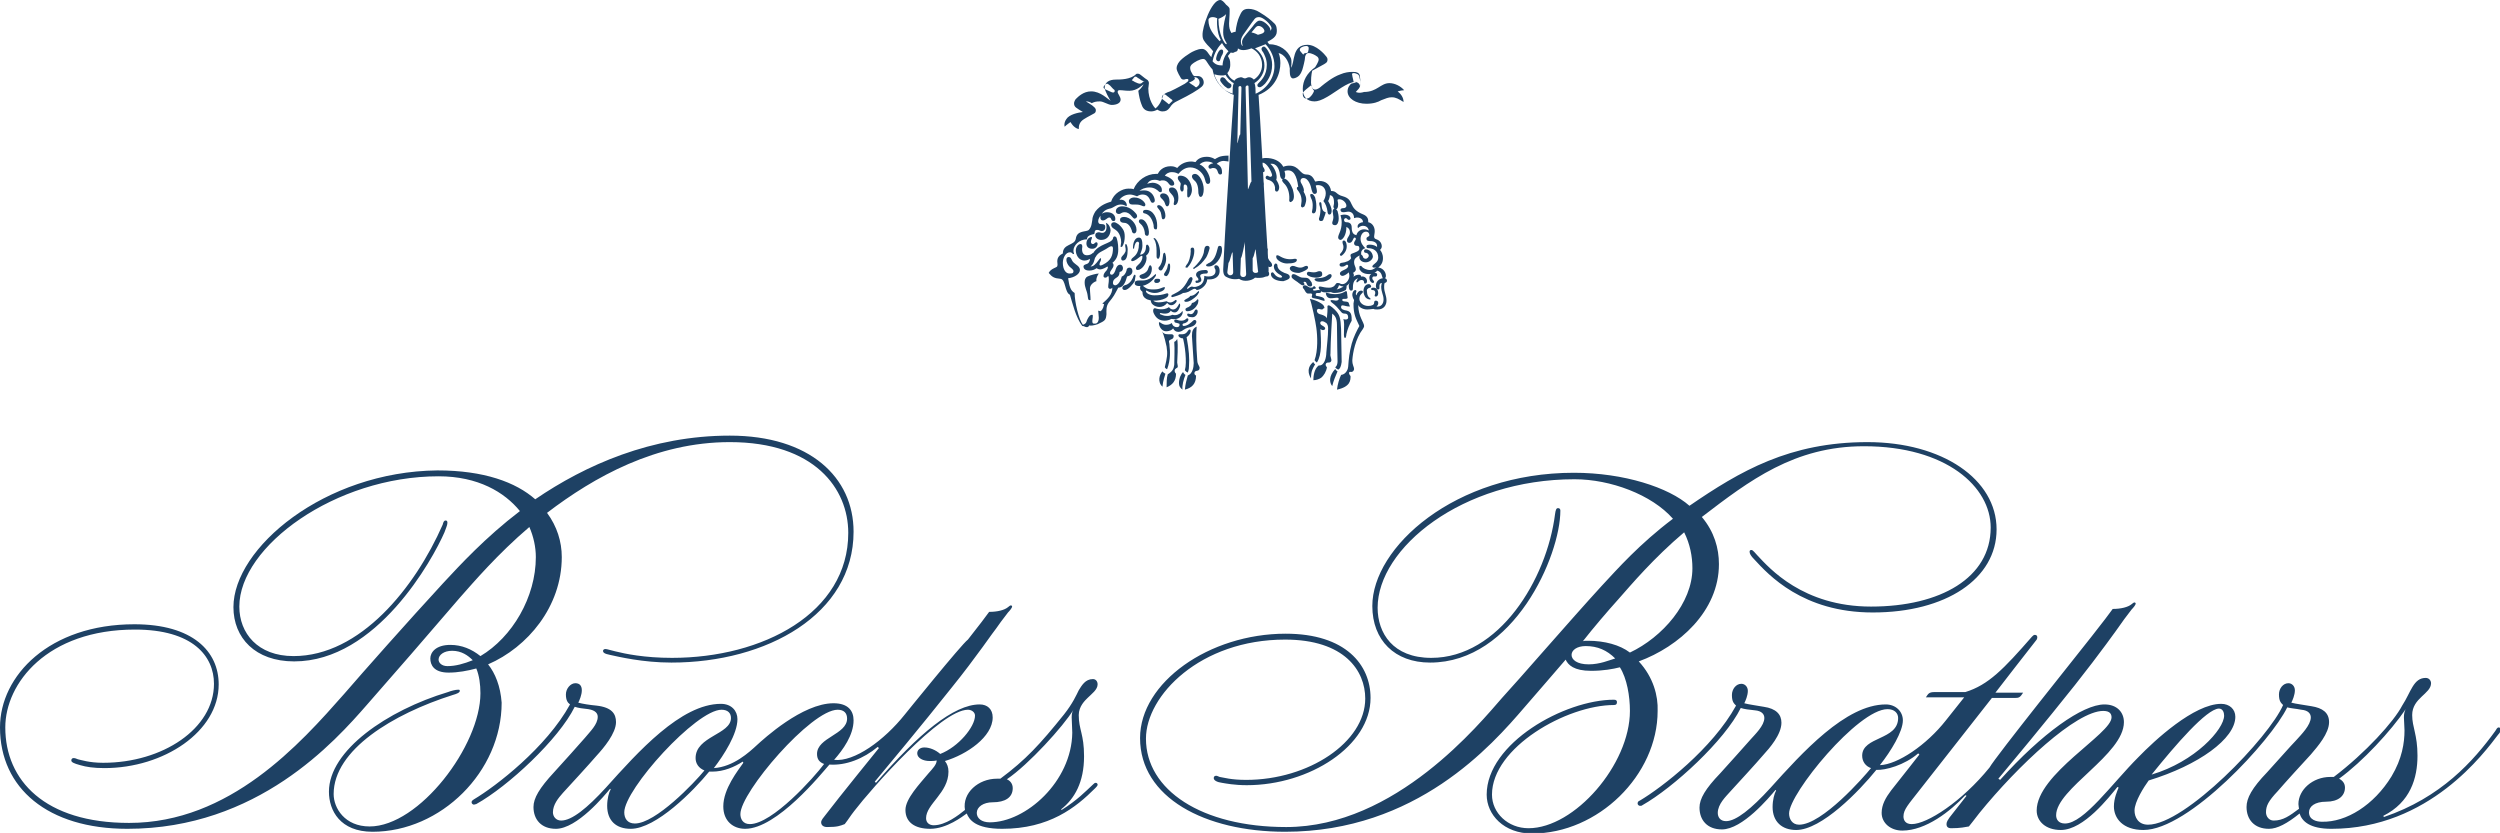
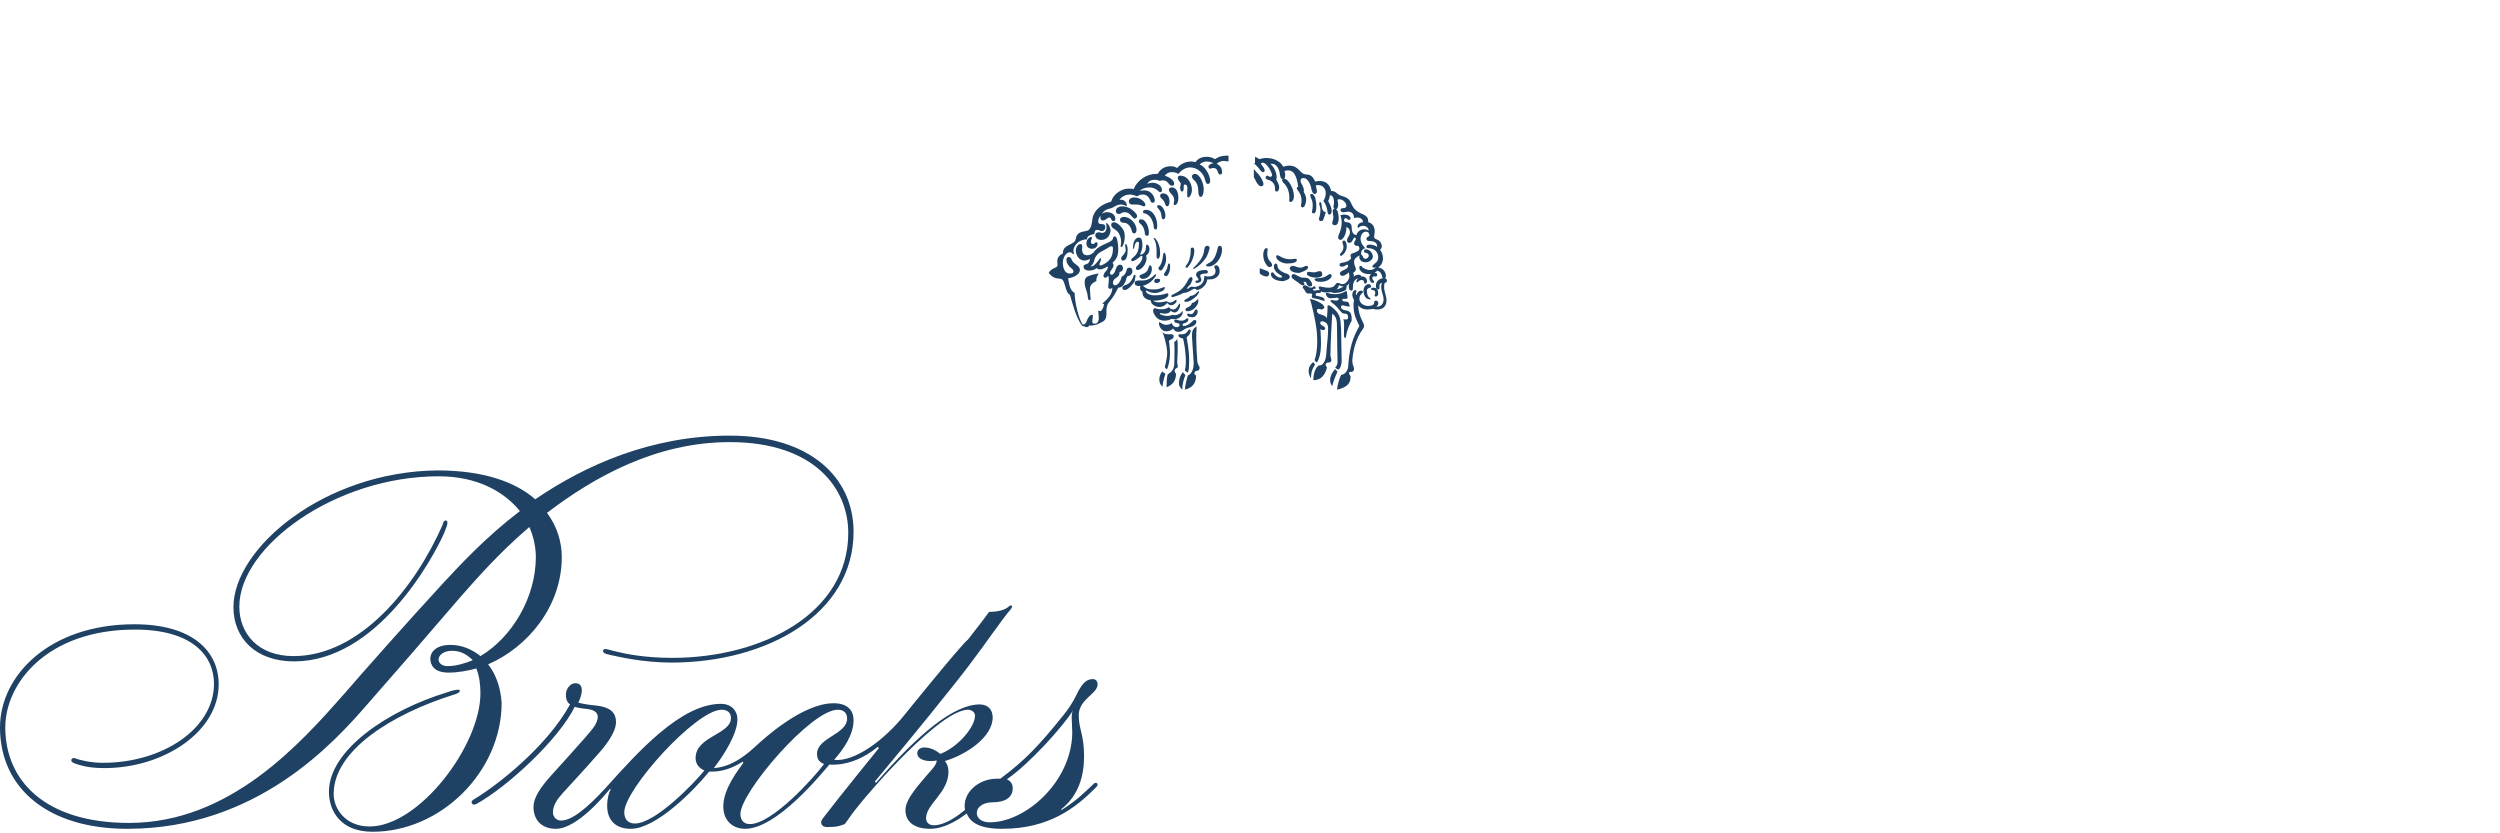
<svg xmlns="http://www.w3.org/2000/svg" version="1.1" id="Layer_1" x="0px" y="0px" viewBox="0 0 424.1 141.3" style="enable-background:new 0 0 424.1 141.3;" xml:space="preserve">
  <style type="text/css">
	.st0{fill:#1E4164;}
</style>
  <g>
    <g>
-       <path class="st0" d="M207.3,7.3c0.4,0.7,0.9,1.2,1.1,1.4c-0.6,0.6-1,1.6-1,2.4c-0.7,0-1.2-0.1-1.7-0.7    C206,8.8,206.8,7.8,207.3,7.3z M207.3,14.8c-0.6-0.6-1.1-1.4-1.3-2.2c0.3,0.1,0.7,0.2,1.3,0.2c0.3,0,0.4,0,0.6-0.1    c0.2,0.4,0.9,1.2,1.4,1.4c-0.2,0.4-0.2,1.1-0.2,1.8C208.3,15.6,207.7,15.3,207.3,14.8z M209.4,13.7c-0.6-0.3-1-0.8-1.2-1.3    c0.2-0.2,0.5-0.7,0.5-1.4c0-0.9-0.1-0.9-0.4-1.5c0.1-0.1,0.3-0.4,0.5-0.6c0.2,0.1,0.5,0.1,0.7-0.1c0.2,0,0.5-0.1,0.5-0.6    c0.1,0.1,0.4,0.3,0.9,0.3c0.4,0,0.9-0.1,1.4-0.3c0.9,0.4,1.8,1.4,1.8,2.8c0,1.1-0.6,2-1.4,2.5c-0.1-0.1-0.4-0.4-0.8-0.4    c-0.3,0-0.5,0.2-0.7,0.2c-0.3,0-0.4-0.2-0.7-0.2C209.8,13.2,209.5,13.5,209.4,13.7z M213,15.9c0-0.6,0-1.4-0.2-1.8    c0.3-0.2,1.7-1.1,1.7-3c0-1.3-0.8-2.4-1.6-2.9c0.5-0.2,1.3-0.5,1.8-0.7c0.9,1,1.5,2.2,1.5,3.7C216.2,13.2,214.9,15.1,213,15.9z     M213.7,14.8c-0.2,0-0.4-0.1-0.4-0.3c0-0.2,0.1-0.3,0.2-0.4c0.4-0.4,1.4-1.3,1.4-3.1c0-1-0.4-1.7-0.6-2.1    c-0.1-0.1-0.3-0.4-0.3-0.6c0-0.2,0.2-0.4,0.4-0.4c0.2,0,0.3,0.2,0.5,0.4c0.2,0.3,0.9,1.3,0.9,2.7c0,1.8-0.9,2.8-1.2,3.2    C214.5,14.3,214,14.8,213.7,14.8z M208.4,15c-0.2,0-0.3-0.1-0.4-0.2c-0.4-0.2-0.9-0.9-1-1.1c0-0.1,0-0.1,0-0.2    c0-0.2,0.2-0.4,0.4-0.4c0.1,0,0.3,0.1,0.4,0.2l0,0c0.1,0.1,0.4,0.6,0.9,0.9c0.1,0,0.2,0.1,0.2,0.4C208.8,14.9,208.6,15,208.4,15z     M206.7,10.4c-0.2,0-0.4-0.2-0.4-0.4c0-0.3,0.2-0.9,0.4-1.2c0.1-0.2,0.3-0.4,0.5-0.4c0.2,0,0.3,0.1,0.3,0.4c0,0.2-0.1,0.3-0.1,0.4    c-0.2,0.3-0.3,0.6-0.4,0.9C207,10.2,206.9,10.4,206.7,10.4z M207.1,6.8c-0.1,0.1-0.2,0.1-0.2,0.2c-1-1.1-1.9-2.1-1.9-3.6    c0-0.3,0.3-0.5,0.7-0.5c0.3,0,0.6,0.1,0.8,0.2C206.4,3.5,206.4,5.6,207.1,6.8z M209.2,46.2c0,0.3-0.2,0.5-0.5,0.5    c-0.3,0-0.5-0.3-0.5-0.5l0.2-1.6c0.3-0.3,0.5-1.8,0.7-1.8C209.1,42.8,209.2,46.2,209.2,46.2z M211.4,46.5c0,0.3-0.2,0.5-0.5,0.5    c-0.3,0-0.5-0.2-0.5-0.5l0.1-2.7c0.2-0.1,0.6-2.4,0.7-2.8C211.1,41,211.4,46.5,211.4,46.5z M210.4,22.8c-0.2,0-0.4,1.5-0.5,1.5    c0,0,0-0.2,0-0.2l0.2-8.5l0-0.8c0-0.1,0.1-0.2,0.3-0.2c0.1,0,0.2,0.1,0.2,0.3L210.4,22.8z M211.7,32.1c0,0-0.4-17.3-0.4-17.3    c0-0.1,0.1-0.3,0.3-0.3c0.2,0,0.2,0.1,0.2,0.3l0.5,16C212.1,30.9,211.8,32.1,211.7,32.1z M230,15.6c0.2-0.3,0.8-0.6,0.8-1.5    c0-0.4-0.1-0.9-0.1-1.1c0-0.2-0.1-0.6-0.5-0.7c-0.2-0.1-0.4-0.1-0.9-0.1c-0.5,0-1.2,0.1-1.9,0.4c-1.4,0.5-2.7,1.6-3.2,2    c-0.3,0.3-0.8,0.6-1.1,0.6c-0.5,0-0.7-0.6-0.7-1.2c0-1.3,0.2-2,0.2-2s1.1-0.6,2-1.1c0.3-0.2,0.6-0.3,0.6-0.8    c0-0.2-0.1-0.4-0.2-0.5c-0.3-0.4-1.7-2-3.2-2c-2.7,0-2.1,3-2.8,3.9c0,0,0.2-1,0-1.6c-0.5-1.3-1.9-2.4-3.7-2.4    c-0.1-0.1-0.2-0.3-0.3-0.4c0.7-0.4,1.6-0.8,1.6-1.8c0-0.4,0-1-0.5-1.4c-0.4-0.4-1.2-1.1-2.4-1.8c-0.6-0.4-1.3-0.6-1.9-0.6    c-1,0-1.2,0.5-1.6,1.4c-0.2,0.4-0.5,1.5-0.6,2.5c-0.2,0-0.5,0.1-0.7,0.2c-0.3-0.5-0.4-0.9-0.4-1.6c0-0.5,0.1-1.3,0.1-2.1    c0-0.6,0-0.6-0.6-1.1C207.6,0.3,207.3,0,207,0c-1.5,0-3.1,4.7-3,6c0,0.7,0.3,1,0.8,1.6c0.1,0.1,0.7,0.7,1,1.1    c-0.1,0.3-0.3,0.8-0.3,1c-0.1-0.1-0.3-0.3-0.7-0.9c-0.5-0.6-0.9-0.5-1-0.5c-0.6,0-1.6,0.5-1.9,0.7c-0.5,0.3-1.2,0.8-1.6,1.2    c-0.3,0.3-0.7,0.8-0.7,1.4c0,0.5,0.7,1.6,0.7,1.6c0,0-0.1-0.1,0,0c0,0,0.1,0.3,0.5,0.3c0.2,0,0.3-0.1,0.5-0.1c0.2,0,0.3,0,0.3,0.2    c0,0.2-0.2,0.3-0.6,0.6c-0.2,0.1-1.4,0.8-2.5,1.3c-0.6,0.2-1.2,0.4-1.3,1c-0.1,0.4-0.5,1.4-1.2,1.9c-0.2-0.2-1.2-1.4-1.2-3.4    c0-0.2,0.1-0.6,0.1-0.9c0-0.2-0.1-0.4-0.2-0.5c-0.2-0.1-0.7-0.5-1.2-0.9c-0.1-0.1-0.3-0.2-0.5-0.2c-0.1,0-0.2,0-0.3,0.1    c-0.9,0.9-2.7,0.9-3.4,0.9c-1.2,0-1.9,0.5-1.9,1.4c0,0.5,0.8,1.9,1,2.2c-0.5-0.3-1.7-1.6-3.3-1.6c-1.3,0-2.2,0.9-2.6,1.3    c-0.1,0.1-0.3,0.5-0.3,0.7c0,0.7,0.4,0.8,1.5,1.5c-0.8,0.1-2.3,0.4-2.8,1.2c-0.3,0.4-0.4,0.9-0.3,1.3c0.3-0.3,1-0.8,1-0.8    s0.5,1,1.4,1.2c0-0.6,0.1-1.2,0.9-1.7c0.8-0.5,1.3-0.7,1.6-0.9c0.2-0.1,0.4-0.2,0.4-0.6c0-0.4-0.4-0.6-0.6-0.8    c-0.1-0.1-1.1-0.7-1.1-0.7c0.4,0,0.7,0.1,1,0.3c0.4-0.2,0.7-0.3,1.4-0.3c0.6,0,1.4,0.6,2,0.6c0.8,0,1.5-0.3,1.5-0.9    c0-0.5-0.5-1-0.5-1.3c0-0.3,0.2-0.3,0.4-0.3c0.5,0,0.8,0.1,1.6,0.1c1.3,0,2.2-1,2.4-1.1c-0.1,0.2-0.4,0.7-0.9,1.1    c0.1,0.8,0.3,1.7,0.5,2.2c0.2,0.6,0.5,1.3,1.7,1.3c0.4,0,0.9-0.2,1-0.3c0.1,0,0.4,0.3,0.9,0.3c0.6,0,0.9-0.2,1.2-0.6    c0.2-0.2,0.3-0.6,1-1c1-0.5,2.8-1.4,3.8-2.1c0.4-0.3,1-0.6,1-1.2c0-0.6-0.4-1.1-1-1.1c-0.1,0-0.3,0-0.5,0c-0.3,0-0.4-0.3-0.5-0.5    c-0.2-0.3-0.3-0.6-0.3-0.9c0-0.2,0.1-0.4,0.2-0.5c0.5-0.5,1.5-1,2-1c0.3,0,0.4,0.2,0.5,0.3c0.2,0.3,0.7,1.1,1.1,1.5    c0.4,2.2,1.9,3.7,3.6,4.3c-0.2,2.8-0.6,8.6-0.9,14c-0.4,6-0.9,15.2-0.9,15.6c0,1,0.3,1.2,0.8,1.4c0.2,0.1,0.9,0.4,1.9,0.2    c0.8,0.6,2.2,0.3,2.7-0.2c0.7,0.1,1,0,1.2,0c0.6-0.1,1.2-0.4,1.1-1.6c0-0.3-0.5-8.4-0.5-8.4c-0.4-7.2-0.9-16.7-1.2-21    c3-1.2,3.7-3.8,3.7-5.4c0-0.6-0.1-1.3-0.3-1.7c0.9,0.2,1.7,1.2,1.9,2.6c0,0.4-0.1,1.6,0.5,1.7c0.1,0,0.6,0,1.1-0.5    c0.5-0.6,0.6-1.2,0.8-2c0.1-0.4,0.2-0.9,0.2-1.2c0.1-0.3,0.2-0.6,0.6-0.6c0.5,0,1.2,0.4,1.3,0.5c0.2,0.1,0.4,0.3,0.4,0.6    c0,0.4-0.6,1.3-0.6,1.3l0,0c-1.4,1-2.1,2.3-2.1,3.7c0,1.3,0.7,2.1,2,2.1c0.5,0,1.2-0.2,2.2-0.8c1.4-0.8,3.4-2.5,4.7-2.5    c0.1,0,0.2,0,0.2,0c0,0-0.1,0.1-0.2,0.1c-0.2,0.1-0.4,0.1-0.7,0.2c-0.2,0.2-0.6,0.6-0.6,1.3c0,1.2,1.4,2.1,3.2,2.1    c1.2,0,2-0.3,2.5-0.6c0.8-0.3,1.2-0.5,1.8-0.5c0.7,0,1.2,0.3,2,0.8c0-0.8-0.5-1.4-1-1.8c0.3-0.1,0.9-0.2,1.1-0.2    c-0.6-0.7-1.6-1.2-2.5-1.2c-1.5,0-2.1,1.5-4.3,1.5C230.5,15.9,230,15.6,230,15.6z M213,46.3c-0.4,0-0.5-0.3-0.5-0.4l0-2.1    c0.3-0.4,0.4-1.5,0.5-1.5c0,0,0.4,3.6,0.4,3.6C213.5,46.1,213.4,46.3,213,46.3z M192.6,13c0.2,0,0.3,0.1,0.4,0.2    c0.2,0.1,0.5,0.3,0.6,0.4c0.2,0.1,0.4,0.2,0.6,0.2c-0.2,0-0.4,0.1-0.4,0.2c-0.1,0.1-0.3,0.2-0.4,0.2c-0.2,0-0.5-0.1-0.9-0.3    c-0.1-0.1-0.4-0.2-0.5-0.3C192.3,13.3,192.4,13,192.6,13z M202.7,13.1c0.4,0,0.8,0.4,0.8,0.9c0,0.2-0.1,0.5-0.4,0.7    c-0.1,0.1-0.1,0.1-0.2,0.1c-0.1,0-0.2-0.1-0.3-0.2c-0.3-0.2-0.8-0.5-0.9-0.6c0.3-0.1,1-0.4,1-0.7c0-0.1-0.1-0.2-0.2-0.3    C202.6,13.1,202.7,13.1,202.7,13.1z M188.8,15.7c-0.2,0-0.9-0.4-1.2-0.5c-0.2-0.1-0.4-0.2-0.4-0.4c0-0.2,0.4-0.6,0.6-0.6    c0.2,0,0.3,0.2,0.5,0.3c0.2,0.2,0.6,0.7,0.7,0.7c0,0,0.1,0.1,0.1,0.2C189.1,15.6,189,15.7,188.8,15.7z M208,2.4    c-0.1,0.5-0.5,1.7-0.5,3.1c0,1.2,0.6,1.7,0.6,1.9c0,0.1-0.1,0.1-0.1,0.1c-0.2,0-1.3-1.5-1.3-4.3C207.2,3,207.6,2.8,208,2.4z     M210.8,7.8c-0.1,0-0.3-0.3-0.3-0.8c0-0.4,0.2-0.8,0.4-1.1c0.6-0.8,1.6-2.3,1.8-2.5c0.3-0.5,0.7-0.5,0.9-0.5    c0.7,0,2.1,1.3,2.1,1.9c0,0.2-0.1,0.3-0.3,0.5c0.1-0.1,0.1-0.2,0.1-0.3c0-0.4-1-1.5-1.8-1.5c-0.4,0-0.6,0.3-0.9,0.6    c-0.1,0.2-1.5,1.8-1.7,2.1c-0.3,0.4-0.4,0.7-0.4,0.9C210.7,7.5,210.8,7.6,210.8,7.8C210.8,7.7,210.8,7.8,210.8,7.8z M198,16.3    c0.2,0.1,0.6,0.5,0.8,0.6c0.1,0.1,0.1,0.1,0.1,0.2c0,0.1-0.1,0.1-0.1,0.1c-0.2,0.2-0.4,0.4-0.5,0.5c-0.2-0.2-0.9-0.7-1-0.8    c-0.2-0.1-0.2-0.2-0.2-0.4c0-0.2,0.2-0.5,0.5-0.5C197.8,16.1,197.9,16.2,198,16.3z M221.1,9.3c-0.1-0.1-0.4-0.5-0.5-0.6    c-0.1-0.1-0.1-0.2-0.1-0.3c0-0.3,0.6-0.6,1.1-0.6c0.3,0,0.4,0.2,0.4,0.3c0,0.1,0,0.2,0,0.2c0,0.2-0.1,0.4-0.1,0.5    C221.8,9,221.7,9,221.6,9C221.3,9,221.1,9.1,221.1,9.3z M229.6,12.4c0.2,0,0.3,0,0.5,0.1c0.3,0.1,0.4,0.2,0.5,0.5    c0,0.2,0.2,0.7,0.2,1.2c0,0.2,0,0.3-0.1,0.4c0-0.2-0.2-0.7-0.9-0.7c-0.1,0-0.2,0-0.2-0.1c0-0.2-0.2-0.8-0.2-1    C229.3,12.5,229.4,12.4,229.6,12.4z M221,15.9c0-0.2,0.1-0.3,0.3-0.5c0.3-0.3,1-0.8,1.2-1c0,0.2,0,0.5,0.2,0.7    c0,0.1,0.2,0.2,0.2,0.3c0,0.1,0,0.1-0.1,0.3c-0.2,0.4-0.4,0.6-0.6,0.8c-0.1,0.1-0.3,0.2-0.4,0.2C221.3,16.8,221,16.5,221,15.9z     M213.4,5.9c-0.2-0.1-0.6-0.3-1.1-0.4c0.6-0.7,0.8-1.1,1.2-1.1c0.5,0,1,0.5,1,0.9C214.4,5.6,214.2,5.7,213.4,5.9z" />
-     </g>
+       </g>
    <path class="st0" d="M224.5,37.2c0,0.1-0.1,0.3-0.4,0.3c-0.4,0-0.4-0.4-0.3-0.6c0.1-0.3,0.2-0.7,0.2-1.4c0-0.3-0.2-0.7-0.2-0.9   c0-0.2,0-0.3,0.2-0.3c0.4,0-0.1,1.5,0.9,1.7C224.8,36.5,224.6,36.9,224.5,37.2z M223.1,33.5c-0.1-0.2-0.3-0.6-0.6-0.6   c-0.4,0-0.2,0.4-0.1,0.7c0.4,0.7,0.3,1.7,0.2,2.1c-0.1,0.3,0,0.5,0.2,0.5c0.5,0,0.5-0.8,0.5-1.3C223.3,34.4,223.2,33.9,223.1,33.5z    M226.9,35.8c-0.2-0.3-0.3-0.4-0.5-0.4c-0.2,0-0.4,0.3-0.3,0.6c0,0.3,0.1,0.6,0.1,0.8c0,0.5-0.2,0.8-0.2,1c0,0.1,0,0.4,0.5,0.4   c0.4,0,0.6-0.6,0.6-1.1C227.1,36.6,227,36.1,226.9,35.8z M221.5,33.3c-0.2-0.6-0.4-0.9-0.8-1.3c-0.2-0.2-0.3-0.3-0.5-0.3   c-0.1,0-0.2,0.1-0.2,0.2c0,0.1,0,0.2,0.1,0.3c0.3,0.4,0.7,0.9,0.7,1.9c0,0.2-0.1,0.7-0.1,0.8c0,0.2,0.1,0.2,0.2,0.3   c0.1,0,0.3-0.1,0.4-0.2C221.5,34.5,221.7,33.9,221.5,33.3z M231.7,42.3c-0.2,0-0.3,0.1-0.3,0.3c0,0.2,0.1,0.3,0.4,0.3   c0.3,0.1,0.4,0.3,0.4,0.5c0,0.2-0.3,0.5-0.5,0.5c-0.3,0-0.5-0.2-0.5-0.4c-0.1-0.2-0.2-0.3-0.3-0.3c-0.2,0-0.3,0.2-0.3,0.4   c0,0.5,0.4,0.9,1.1,0.9c0.6,0,1.2-0.5,1.2-1C232.8,42.7,232.2,42.3,231.7,42.3z M228.4,41.3c-0.1-0.4-0.3-0.5-0.4-0.5   c-0.3,0-0.3,0.3-0.2,0.6c0.3,0.7-0.1,1.3-0.4,1.6c-0.1,0.1-0.1,0.2-0.1,0.2c0,0.1,0.1,0.2,0.2,0.2c0.1,0,0.2-0.1,0.2-0.1   C228.3,42.8,228.6,42.1,228.4,41.3z M219.3,32.1c-0.3-0.8-0.9-1.8-1.5-1.8c-0.1,0-0.3,0.1-0.3,0.3c0,0.1,0.1,0.3,0.5,0.7   c0.6,0.7,0.8,1.8,0.7,2.7c0,0.2,0.2,0.4,0.4,0.2C219.7,33.9,219.5,32.8,219.3,32.1z M212.7,30.1c0.1,0.1,0.2,0.3,0.3,0.5   c0,0.1,0.5,1,0.9,1c1,0,0-1.5-0.3-1.9c-0.3-0.3-0.6-0.7-0.9-1V30.1z M233.2,46.3c-0.6,0-0.9,0.4-0.9,0.8c0,0.5,0.3,0.9,0.6,0.9   c0.2,0,0.2-0.2,0.2-0.2c0-0.2-0.3-0.3-0.3-0.6c0-0.3,0.2-0.3,0.3-0.3c0.1,0,0.2,0,0.3,0c0.1,0,0.2-0.1,0.2-0.2   C233.7,46.4,233.5,46.3,233.2,46.3z M231.9,47.7c0-0.5-0.4-0.8-0.8-0.8c-0.6,0-1,0.6-1,0.9c0,0,0,0.1,0.1,0.1   c0.2,0,0.3-0.4,0.8-0.4c0.2,0,0.4,0.1,0.4,0.4c0,0.2,0.1,0.2,0.2,0.2C231.8,48.1,231.9,47.9,231.9,47.7z M233,48.8   c-0.3,0-0.4,0.1-0.4,0.2c0,0.2,0.1,0.2,0.2,0.2c0.4,0,0.5,0.2,0.5,0.5c0,0.2-0.1,0.3-0.1,0.4c0,0.1,0,0.2,0.2,0.2   c0.3,0,0.4-0.3,0.4-0.6C233.8,49.3,233.6,48.8,233,48.8z M232.4,48.8c0.1,0,0.2-0.1,0.2-0.2c0-0.1-0.1-0.4-0.4-0.4   c-0.6,0-0.9,0.6-0.9,1.2c0,0.4,0.2,0.9,0.4,1.1c0.2,0.2,0.5,0.3,0.7,0.3c0.1,0,0.1,0,0.1-0.1c0-0.1-0.2-0.2-0.3-0.3   c-0.2-0.2-0.3-0.6-0.3-0.9C231.8,49.1,232,48.9,232.4,48.8z M225.6,46.5c-0.1,0-0.3,0.1-0.4,0.2c-0.6,0.5-1.6,0.5-1.8,0.5   c-0.2,0-0.4,0.1-0.4,0.2c0,0.1,0.1,0.2,0.3,0.3c0.3,0.1,0.6,0.1,0.8,0.1c0.7,0,1.1-0.2,1.5-0.5c0.1-0.1,0.3-0.3,0.3-0.5   C225.9,46.5,225.7,46.5,225.6,46.5z M212.7,27.7c0.4,0.3,0.7,0.7,0.9,0.9c0.2,0.3,0.4,0.6,0.7,0.6c0.3,0,0.3-0.4,0.1-0.7   c-0.2-0.3-0.4-0.6-0.5-0.7c0-0.1,0.1-0.2,0.3-0.2c0.7,0,1.5,1.5,1.6,2.1c0,0.1-0.1,0.3-0.3,0.3c-0.2,0-0.4-0.2-0.5-0.2   c-0.1,0-0.3,0.1-0.3,0.3c0,0.2,0.1,0.3,0.4,0.4c0.8,0.2,1.1,0.7,1.2,1.3c0,0.2-0.1,0.7,0.3,0.7c0.2,0,0.4-0.3,0.4-0.7   c0-0.5-0.3-1-0.5-1.3c0.3-0.7-0.3-2.2-1-2.7c1.1-0.2,1.5,1,1.6,1.6c0,0.2,0.1,1,0.5,1c0.5,0,0.5-0.8,0.3-1.4c0.1,0,0.3-0.1,0.6-0.1   c1.3,0,1.6,1.7,1.8,3.2c0,0.3,0.2,0.6,0.5,0.6c0.3,0,0.4-0.2,0.4-0.4c0-0.3-0.2-0.8-0.5-1.3c-0.2-0.4,0-0.8,0.4-0.8   c0.9,0,1.3,1.4,1.4,2c0.1,0.3,0.2,0.7,0.5,0.7c0.3,0,0.4-0.2,0.4-0.4c0-0.3-0.1-0.7-0.2-1c0.1-0.1,0.3-0.1,0.4-0.1   c0.9,0,1.3,0.7,1.3,1.4c0,0.5-0.2,1-0.4,1.3c0.4,0.5,0.6,1.1,0.7,1.8c0,0.2,0.1,0.5,0.3,0.5c0.3,0,0.4-0.3,0.4-0.7   c0-0.4-0.3-1.1-0.6-1.6c0.2-0.3,0.3-0.8,0.3-1c0.7,0.1,0.7,0.9,0.7,1.4c0,0.2-0.1,0.5-0.1,0.5c0,0.2,0.1,0.5,0.4,0.5   c0.2,0,0.4-0.2,0.4-0.8c0-0.3-0.1-0.6-0.1-0.7c0-0.1,0-0.2,0.3-0.2c0.6,0,1.2,0.6,1.2,1.1c0,0.3-0.3,0.4-0.4,0.4   c-0.4,0-0.6,0.1-0.6,0.3c0,0.3,0.2,0.4,0.5,0.4c0.3,0,0.6-0.1,0.8-0.1c0.6,0,1,0.4,1,1.1c0.1,0,0.3-0.1,0.5-0.1c0.7,0,1,0.4,1,0.7   c0,0,0,0.1,0,0.1c-0.4,0-0.9,0.3-0.9,0.7c0,0.1,0,0.2,0.1,0.3c0.1-0.2,0.5-0.4,0.8-0.4c0.4,0,0.9,0.2,1,0.8   c-0.2-0.1-0.5-0.2-0.8-0.2c-0.7,0-1.2,0.5-1.3,1c-0.4-0.1-0.8-0.3-0.8-1.3c0-0.6-0.3-0.9-0.9-0.9c-0.2,0-0.4-0.1-0.4-0.4   c0-0.1,0.1-0.3,0.3-0.3c0.2,0,0.3,0.3,0.5,0.3c0.2,0,0.3-0.1,0.3-0.2c0-0.6-0.8-0.7-1.1-0.7c-0.2,0-0.5,0.1-0.6,0.1   c0.1,0.4,0.2,0.8,0.2,1.2c0,1.5-0.6,2-0.6,2.6c0,0.2,0.2,0.4,0.4,0.4c0.3,0,1-0.7,1-2.2c0,0,0.6,0.2,0.6,0.9c0,0.7-0.5,0.8-0.5,1.4   c0,0.2,0.1,0.4,0.4,0.4c0.6,0,0.6-0.9,0.9-0.9c0.1,0,0.2,0.1,0.2,0.2c0,0.3-0.3,0.4-0.3,0.8c0,0.2,0.2,0.4,0.4,0.4   c0.3,0,0.5,0,0.5,0.5c0,0.4-0.7,0.6-1.2,0.8c-0.3,0.1-0.3,0.2-0.3,0.4c0,0.1,0.1,0.3,0.1,0.4c-0.2,0.4-0.8,0.7-1.7,0.8   c-0.4,0.1-0.4,0.8,0.4,0.6c0.1,0,0.2-0.1,0.4-0.2c0,0,0.1-0.1,0.2-0.1c0.1,0,0.2,0.1,0.2,0.2c0,0.7-1.4,0.7-1.4,1.3   c0,0.3,0.3,0.4,0.4,0.4c0.4,0,0.9-0.4,1.1-0.6c0,0.1,0.1,0.3,0.1,0.6c0,0.6-0.5,1.4-1.2,1.4c-0.4,0-0.3-0.2-0.8-0.2   c-0.4,0-0.3,0.5-0.9,0.7c-0.2,0.1-0.4,0.1-0.6,0.1c-0.5,0-1-0.1-1.4-0.2c-0.2,0-0.3,0-0.3,0.2c0,0.1,0.1,0.3,0.3,0.5   c0.2,0.3,0.7,0.3,0.9,0.3c1.2,0,1.9-0.2,2.2-1.1c0-0.1,0-0.1,0.1-0.1c0.1,0,0.3,0.2,0.7,0.2c0.6,0,0.9-0.4,1.1-0.7   c-0.1,0.2-0.2,0.3-0.2,0.6c0,0.1,0,0.8,0.4,0.8c0.3,0,0.3-0.2,0.3-0.5c0-1,0.3-1.4,0.9-1.6c0.1-0.1,0.5-0.1,0.5-0.3   c0-0.2-0.2-0.3-0.4-0.3c-0.4,0-0.8,0.2-0.9,0.4c0.1-0.2,0.1-0.6-0.1-0.7c0.2-0.1,0.5-0.3,0.5-0.6c0-0.4-0.3-0.7-0.3-1.2   c0-0.6,0.3-0.8,0.8-1.1c0.2-0.1,0.3-0.1,0.4-0.2c0-0.1,0-0.2,0-0.3c0-0.4,0.3-0.7,0.7-0.8c-0.4-0.4-0.8-0.9-0.8-1.6   c0-0.5,0.3-1.2,0.9-1.2c0.5,0,0.6,0.4,0.6,0.6c0,0.3-0.5,0.2-0.5,0.6c0,0.3,0.2,0.4,0.7,0.4c0.6,0,1.1,0.3,1.1,0.8   c0,0.1,0,0.2,0,0.2c-0.2-0.2-0.7-0.4-1.2-0.4c-0.4,0-0.6,0.1-0.6,0.3c0,0.1,0,0.3,0.3,0.3c0.9,0,1.7,0.5,1.7,1.6   c0,0.7-0.6,1-0.8,1.2c-0.1,0.1-0.2,0.2-0.2,0.3c0,0.1,0.1,0.2,0.3,0.2c0.1,0,0.2,0,0.4-0.1c-0.2,0.1-0.5,0.5-1.1,0.5   c-0.6,0-1.2-0.3-1.4-0.6c-0.1-0.1-0.1-0.1-0.2-0.1c-0.2,0-0.2,0.1-0.2,0.3c0,0.1,0,0.3,0.1,0.4c0.2,0.3,0.6,0.7,1.6,0.7   c0.4,0,1.1-0.2,1.3-0.6c0.9,0.2,0.8,1.2,1,1.3c-0.3,0-1.2,0.3-1.2,1.3c0,0.3,0.1,0.6,0.4,0.6c0.1,0,0.2-0.1,0.2-0.2   c0-0.1,0-0.2,0-0.4c0-0.2,0.1-0.5,0.4-0.5c0,0.1-0.1,0.4-0.1,0.6c0,1,0.4,1.4,0.4,2.2c0,0.8-0.5,1.3-1.2,1.2   c0.2-0.2,0.3-0.3,0.3-0.6c0-0.2-0.1-0.4-0.4-0.4c-0.2,0-0.3,0.1-0.3,0.4c0,0.3-0.4,0.5-1,0.5c-0.9,0-1.5-0.6-1.5-1.2   c0-0.5,0.2-0.7,0.4-0.9c0.1-0.1,0.2-0.2,0.2-0.3c0-0.1-0.1-0.2-0.3-0.2c-0.4,0-0.7,0.4-0.8,0.8c-0.1-0.1-0.1-0.2-0.1-0.3   c0-0.2,0.1-0.3,0.1-0.4c0,0,0-0.2-0.2-0.2c-0.2,0-0.5,0.3-0.5,0.8c0,0.2,0.1,0.6,0.3,0.9c0,0.1-0.1,0.5-0.1,0.6   c0,1.9,0.4,2.5,1,3.8c-0.4,0.7-1,1.9-1.3,3c-0.4,1.5-0.5,2.5-0.6,3.9c0,0.3-0.3,1.3-1.2,1.4c-0.3,0.6-0.6,1.6-0.7,2.5   c2.3-0.5,2.3-1.6,2.3-2.3c-0.4-0.5-0.3-0.8,0.1-0.7c0.4,0,0.5-0.4,0.5-0.5c0-0.4-0.3-0.6-0.3-1.5c0.1-1.3,0.5-3.6,1.8-5.3   c0.1-0.2,0.2-0.3,0.2-0.5c0-0.6-1-1.6-1-3.6c0.1,0.4,0.8,0.8,1.5,0.8c0.5,0,0.9-0.1,1.1-0.1c0.1,0.1,0.4,0.1,0.7,0.1   c1.1,0,1.5-0.8,1.5-1.5c0-0.9-0.4-1.4-0.4-2.3c0-0.2,0-0.5,0.1-0.7c0.6-0.1,0.4-0.8,0-0.8c0.2-0.1,0.2-0.3,0.2-0.4   c0-0.8-0.7-1.4-1.3-1.4c0.5-0.4,0.8-0.9,0.8-1.6c0-0.7-0.3-1.2-0.5-1.4c0.1-0.1,0.3-0.3,0.3-0.6c0-0.5-0.3-1-0.9-1.2   c-0.3-0.1-0.4-0.2-0.4-0.5c0-0.2,0.1-0.5,0.1-0.9c0-0.8-0.5-1.4-1.1-1.5c0-0.1,0-0.1,0-0.2c0-0.3-0.1-0.8-0.8-1.1   c-2.8-1.1-1.4-2.5-3.5-3.1c-1.2-0.3-1-0.9-2-0.9c-0.2-1.2-1-1.7-2-1.7c-0.3,0-0.5,0.1-0.7,0.1c-0.3-0.6-0.6-1.2-1.5-1.2   c-1.1,0-1.2-1.5-2.9-1.5c-0.4,0-0.8,0.1-1,0.2c-0.6-1.1-1.8-1.5-3-1.5c-0.3,0-0.7,0.1-1.1,0.2c-0.2-0.2-0.5-0.3-0.7-0.4V27.7z    M228.4,48.4c0,0-0.1,0-0.3,0.1c-0.3,0.2-1.2,0.7-1.9,0.7c-0.3,0-0.5,0-0.5,0.2c0,0.2,0.4,0.3,0.7,0.3c0.7,0,1.4-0.2,1.9-0.5   C228.4,49.1,228.5,48.5,228.4,48.4z M220,44.1c0-0.2-0.2-0.2-0.4-0.2c-1,0.2-1.8,0-2.6-0.5c0,0-0.2-0.1-0.3-0.1   c-0.2,0-0.2,0.1-0.2,0.3c0,0.5,1,1.1,1.8,1.1C219.4,44.7,220,44.5,220,44.1z M221.9,45.4c0-0.2-0.1-0.3-0.3-0.3   c-0.3,0-0.5,0.3-1,0.3c-0.6,0-0.9-0.3-1.3-0.3c-0.2,0-0.5,0.2-0.5,0.4c0,0.4,0.5,0.8,1.6,0.8C221.1,46.1,221.9,45.7,221.9,45.4z    M223.8,46c-0.3,0-0.4,0.2-0.9,0.2c-0.5,0-0.7-0.1-0.9-0.1c-0.2,0-0.3,0.2-0.3,0.3c0,0.2,0.1,0.3,0.3,0.4c0.3,0.2,0.9,0.3,1.3,0.3   c0.5,0,1-0.2,1-0.5C224.3,46.3,224.3,46,223.8,46z M228.5,52.7c-0.7-0.1-1-0.3-1-0.6c0-0.2,0.1-0.3,0.2-0.3c0.4,0,0.6,0.2,1.3,0.2   c0,0-0.1-0.3-0.2-0.6c-0.1-0.4-1.1-0.1-1.1-0.5c0-0.2,0.1-0.2,0.4-0.2c0.2,0,0.6,0,0.5-0.3c0-0.2-0.1-0.6-0.1-0.8   c0-0.2-0.1-0.2-0.2-0.2c-0.1,0-0.2,0.1-0.2,0.1c-1,0.6-2.3,0.4-2.9,0.2c-0.2-0.1-0.4,0-0.2,0.4c0.1,0.3,0.4,0.5,0.7,0.5   c0.5,0,0.8-0.1,1.1-0.1c0.2,0,0.3,0.1,0.3,0.2c0,0.2-0.2,0.3-0.5,0.3c-0.1,0-0.5-0.1-0.7-0.1c-0.1,0-0.2,0.1-0.2,0.1   c0,0.1,0.1,0.2,0.2,0.3c0.7,0.5,1.1,1,1.6,1.6c0.1,0.1,0.2,0.3,0.6,0.3c0.5,0,0.6,0.3,0.6,0.7c0,0.2-0.2,0.3-0.4,0.3   c-0.2,0-0.2,0-0.4-0.1c0.3,1.1-0.1,2.9,0.2,3.2c0.2,0.2,0.3-0.4,0.3-0.6c0.2-0.9,0.5-1.6,0.9-2.3C229.3,53.6,229.3,52.9,228.5,52.7   z M218.8,47c0-0.5-0.6-0.6-0.9-0.7c-0.7-0.3-1.2-0.7-1.2-1.3c0-0.1-0.1-0.3-0.3-0.3c-0.1,0-0.3,0.2-0.3,0.5c0,0.8,0.8,1.3,1.2,1.5   c0.1,0.1,0.2,0.2,0.2,0.2c0,0.1-0.1,0.2-0.2,0.2c-0.5,0-0.9-0.3-1.1-0.6c-0.1-0.1-0.2-0.3-0.3-0.3c-0.2,0-0.3,0.1-0.3,0.3   c0,0.7,0.9,1.2,2.1,1.2C218.4,47.5,218.8,47.3,218.8,47z M215.6,44.5c-0.4-0.4-0.7-0.9-0.6-1.8c0-0.2,0.2-0.6-0.2-0.6   c-0.3,0-0.4,0.5-0.4,0.5c-0.1,0.2-0.1,0.5-0.1,0.7c0,0.6,0.2,1.2,0.6,1.7c0.1,0.1,0.2,0.3,0.5,0.3c0.3,0,0.4-0.2,0.4-0.3   C215.8,44.7,215.6,44.5,215.6,44.5z M219.6,47.5c0.1,0.1,0.5,0.3,0.7,0.5c0.3,0.2,0.5,0.4,0.7,0.4c0.4,0,0.3-0.3,0.2-0.4   c-0.1-0.1-0.1-0.2,0.1-0.2c0.3,0,0.3,0.2,0.4,0.4c0,0,0.1,0.4,0.6,0.4c0.2,0,0.3-0.2,0.3-0.3c0-0.1-0.1-0.3-0.1-0.4   c-0.5-0.7-0.5-0.8-1.5-0.8c-0.6,0-1.1-0.6-1.6-0.6c-0.2,0-0.3,0.2-0.3,0.4C219.1,47.1,219.2,47.2,219.6,47.5z M224.7,50.9   c0-0.5-0.8-0.6-1.3-0.7c-0.2,0-0.2-0.1-0.2-0.3c0-0.1,0.1-0.2,0.3-0.2c0.1,0,0.2,0,0.3,0c0.2,0,0.3-0.1,0.3-0.2   c0-0.2-0.1-0.3-0.4-0.3c-0.3,0-0.4,0.1-0.8,0.1c-0.2,0-0.2-0.3,0-0.3c0.2,0,0.3,0,0.3-0.2c0-0.1-0.2-0.2-0.3-0.3   c-0.1,0.1-0.1,0.3-0.5,0.3c-0.5,0-0.6-0.4-1.1-0.4c-0.1,0-0.3,0.1-0.3,0.3c0,0.2,0.2,0.3,0.3,0.5c0.1,0.2,0.3,0.6,0.6,0.6   c0.3,0,0.7-0.1,0.7,0.2c0,0.2-0.3,0.5,0.3,0.6c0.6,0.1,1,0.2,1.2,0.3c0.1,0,0.2,0.1,0.4,0.1C224.6,51.1,224.7,51.1,224.7,50.9z    M213.7,46.4c0.3,0.2,0.6,0.5,1.2,0.5c0.2,0,0.4-0.2,0.4-0.4c0-0.5-0.3-0.5-0.8-0.7c-0.3-0.1-0.5-0.2-0.8-0.3V46.4z M224.3,51.6   c0,0-0.7-0.6-2.1-0.9c0.3,0.7,1,4,1.1,4.9c0.2,1.4,0.3,3.9-0.3,5.5c0.1,0.1,0.2,0.3,0.4,0.4c0.9-1.4,0.7-3.7,0.6-5.7   c0,0,0.2,0.2,0.4,0.2c0.4,0,0.5-0.3,0.3-0.5c-0.2-0.2-0.5-0.3-0.6-0.4c-0.2-0.2-0.2-0.6,0.2-0.6c0.2,0,0.4,0.1,0.7,0.3   c0.2,0.2,0.3,0.5,0.3,0.9c0,1.4-0.2,2.8-0.3,4.1c0,0.8-0.3,2.3-1.3,2.2c-0.8,0.6-0.9,1.9-0.9,2.5c0.5,0,1-0.2,1.3-0.4   c0.5-0.4,0.9-1.1,1-1.8c-0.4-0.4-0.2-0.8,0.2-0.8c0.2,0,0.4,0,0.5-0.2c0.2-0.3-0.2-0.8-0.1-1.3c0-1.9,0.3-6.8,0.3-6.8   c0.4,0.3,0.8,0.7,0.8,1.9c0,2.3,0.1,5.9,0.1,6.2c0,0.8-0.4,1-0.4,1c0.1,0.1,0.1,0.2,0.5,0.4c0.3-0.1,0.5-0.5,0.6-1.3l-0.1-5.6   c-0.1-1.9-0.2-2.4-1.1-3.3c0,0-0.7-0.7-1-0.7c-0.3,0-0.2,0.3-0.2,0.5c0,0.9-0.1,1.2-0.1,1.7c-0.2-0.5-1.2-0.7-1.2-0.7   c-0.3-0.1-0.5-0.3-0.5-0.6c0,0,0-0.3,0.3-0.3c0.2,0,0.3,0.1,0.5,0.1c0.3,0,0.3-0.2,0.3-0.2C224.8,52.4,224.7,51.9,224.3,51.6z    M226.9,63c0,0-0.2-0.1-0.4-0.4c-1.1,1.2-1,2.3-0.5,2.9C226.2,64.6,226.6,63.7,226.9,63z M223.1,61.8c0,0-0.3-0.2-0.3-0.4   c-0.5,0.4-1.3,1.3-0.4,2.8C222.4,62.9,222.7,62.5,223.1,61.8z M203.7,33.4c0.3,0,0.5-0.6,0.5-1.3c0-1.1-0.7-2.6-1.5-2.6   c-0.3,0-0.5,0.2-0.5,0.4c0,0.3,0.2,0.5,0.4,0.7c0.5,0.4,0.7,1.1,0.7,2.2C203.4,33.1,203.4,33.4,203.7,33.4z M202.2,32.2   c0-0.9-0.6-2.4-2-2.4c-0.3,0-0.4,0.2-0.4,0.4c0,0.4,0.5,0.7,0.5,1c0,0.2-0.1,0.4-0.1,0.7c0,0.4,0.2,0.6,0.3,0.6   c0.2,0,0.3-0.2,0.3-0.5c0-0.2,0-0.4,0-0.4c0-0.2,0.1-0.3,0.2-0.3c0.4,0,0.5,0.5,0.4,1c0,0.2,0,0.6,0,0.7c0,0.3,0,0.5,0.2,0.5   C201.8,33.5,202.2,32.9,202.2,32.2z M199.9,33.6c0-0.7-0.2-1.8-1.1-1.8c-0.3,0-0.5,0.1-0.5,0.4c0,0.6,0.9,0.8,0.9,1.8   c0,0.2-0.1,0.4-0.1,0.6c0,0.1,0.1,0.2,0.2,0.2C199.7,34.7,199.9,34.2,199.9,33.6z M198.4,34.2c0-0.5-0.2-1.4-1.1-1.4   c-0.3,0-0.5,0.2-0.5,0.4c0,0.4,0.4,0.5,0.7,1c0.2,0.4,0.2,0.8,0.5,0.8C198.3,35,198.4,34.5,198.4,34.2z M197.7,36.6   c0-0.5-0.2-1-0.4-1.3c-0.2-0.3-0.5-0.5-0.7-0.5c-0.2,0-0.3,0.1-0.3,0.2c0,0.3,0.4,0.5,0.6,1c0.2,0.6,0.1,1.2,0.4,1.2   C197.6,37.2,197.7,36.9,197.7,36.6z M204.6,45c0,0.2,0.3,0.2,0.5,0.2c1,0,2.2-1.4,2.2-2.8c0-0.5-0.1-0.7-0.4-0.7   c-0.2,0-0.3,0.2-0.3,0.3c-0.3,1.2-0.6,2.3-1.7,2.7C204.9,44.8,204.6,44.8,204.6,45z M194.3,34.7c0-0.3-0.7-1.2-1.9-1.2   c-0.5,0-0.9,0.3-0.9,0.6c0,0.4,0.2,0.6,0.6,0.6c0.2,0,0.3,0,0.6,0c0.9,0,1,0.3,1.4,0.3C194.2,35,194.3,34.9,194.3,34.7z    M204.8,41.7c-0.5,0-0.5,0.6-0.6,1.2c-0.3,1.1-1.1,1.9-1.6,2.4c-0.1,0.1-0.2,0.1-0.2,0.2c0,0.1,0.1,0.1,0.1,0.1   c0.1,0,0.2,0,0.2-0.1c0.8-0.4,1.4-1.1,1.9-1.8c0.2-0.3,0.5-1.1,0.6-1.6C205.2,41.9,205.1,41.7,204.8,41.7z M196.3,38.2   c0-1.1-0.6-2.6-1.9-2.6c-0.3,0-0.5,0.1-0.5,0.3c0,0.2,0.1,0.3,0.3,0.3c0.8,0.2,1.3,1,1.5,2c0,0.2,0,0.7,0.3,0.7   C196.3,39,196.3,38.7,196.3,38.2z M202.6,42.6c0-0.2,0-0.6-0.3-0.6c-0.2,0-0.4,0.1-0.3,0.6c0,0.8-0.3,1.9-0.7,2.3   c-0.1,0.2-0.2,0.3-0.2,0.4c0,0.1,0.1,0.1,0.2,0.1c0.1,0,0.2,0,0.2-0.1C202,44.8,202.6,43.6,202.6,42.6z M193.6,37.2   c-0.3,0-0.4,0.1-0.4,0.4c0,0.1,0.1,0.2,0.2,0.3c0.5,0.4,0.7,0.9,0.8,1.5c0,0.2,0,0.6,0.4,0.6c0.3,0,0.3-0.4,0.3-0.7   C194.8,38.1,194.2,37.2,193.6,37.2z M192.9,36.7c0-0.3-0.2-0.5-0.3-0.6c-0.7-0.8-1.5-1.1-2.3-1.1c-0.3,0-1,0.2-1,0.8   c0,0.4,0.3,0.5,0.5,0.5c0.4,0,0.4-0.3,1-0.3c0.5,0,0.9,0.3,1.2,0.7c0.1,0.1,0.3,0.4,0.5,0.4C192.8,37,192.9,36.8,192.9,36.7z    M204.6,46.4c0.1,0,0.3,0,0.3-0.3c0-0.2-0.2-0.3-0.4-0.3c-0.8,0-1.6,0.2-1.6,0.8c0,0.4,0.4,0.5,0.4,0.8c0,0.2-0.1,0.2-0.3,0.2   c-0.1,0-0.2,0-0.2,0.2c0,0.1,0.1,0.2,0.2,0.2c0.4,0,0.8-0.2,0.8-0.5c0-0.3-0.2-0.5-0.2-0.7C203.6,46.6,203.8,46.4,204.6,46.4z    M198.3,46.3c0.1-0.2,0.2-0.6,0.2-1c0-0.3,0-0.6-0.2-0.6c-0.2,0-0.2,0.5-0.3,0.8c-0.2,0.5-0.4,0.7-0.5,0.9c-0.1,0.2,0,0.4,0.2,0.4   C197.9,47,198.2,46.6,198.3,46.3z M196.8,42.9c0-1.2-0.5-2.2-0.9-2.5c0,0-0.1,0-0.1,0c-0.1,0-0.1,0-0.1,0.1c0,0,0,0.1,0.1,0.1   c0.3,0.5,0.4,1.2,0.4,2c0,0.2,0,0.5,0,0.8c0,0.2,0,0.5,0.3,0.5C196.7,43.8,196.8,43.4,196.8,42.9z M182.5,40.5   c-0.2,1.2-2.2,0.8-2.2,2.5c-1,0.5-1,1.1-0.9,1.9c0,0.4-0.2,0.4-0.6,0.6c-0.4,0.2-0.7,0.4-0.9,0.8c0.6,0.7,0.9,0.9,2,1   c0.9,0.1,0.7,2.3,1.6,2.7c0.4,1.3,1,3.9,2.1,5.3c0.4,0,0.4,0.2,0.8,0.2c0.1,0,0.3-0.1,0.4-0.3c0.2,0.1,0.8,0,1.4-0.2   c1.3-0.6,1.4-0.7,1.5-1.7c0-0.6-0.1-1.3,0.4-2c0.9-1.1,0.9-1.2,1.6-2.5c0.8,0,1.2-0.8,1.5-1.9c0.5-0.1,0.9-0.4,0.9-0.9   c0-0.4-0.2-0.6-0.5-0.6c-0.3,0-0.5,0.2-0.5,0.5c-0.1,0.4-0.4,0.9-0.8,1c-0.3,1.2-0.9,1.5-1.1,1.5c-0.3,0-0.4-0.2-0.4-0.4   c0-0.5,0.3-0.7,0.6-0.9c0.7-0.4,0.4-1,0.6-1c0.3,0,0.5-0.3,0.5-0.6c0-0.2-0.1-0.6-0.5-0.6c-0.6,0-0.8,1-0.8,1   c-0.2,0.5-0.4,0.7-0.6,0.7c-0.2,0-0.3-0.1-0.3-0.3c0-0.4,0.6-0.8,0.6-1.3c0-0.1,0-0.3-0.2-0.4c0.6-0.5,1-1.1,1-2.3   c0-1.1-0.2-1.7-0.3-2c-0.1-0.1-0.2-0.2-0.3-0.2c-0.2,0-0.3,0.2-0.3,0.4c-0.4,0.9-2.4,0.8-3.4,2.5l0.4,0.7c0.5-1,1.2-1,2.2-1.7   c0.6-0.4,0.8-0.2,0.8,0.1c0,1.2-0.3,2.1-1.7,2.8c-0.2,0.1-0.8,0.4-0.5-0.4c0.1-0.1,0.3-0.7,0.1-0.7c-0.1,0-0.3,0.3-0.3,0.3   c-0.6,0.8-0.9,1.1-1.4,1.1c0.6-0.5,0.6-1,0.8-1.6l-0.4-0.7c-0.2,0.2-0.5,0.4-1,0.4c-1.1,0-0.8-1.4-0.8-1.4c0-0.2,0-0.5-0.3-0.5   c-0.4,0-0.8,0.5-0.8,1.1c0,0.6,0.4,1.7,1.5,1.7c0.5,0,0.9-0.3,0.9-0.3c0,0.4-0.2,0.8-0.6,0.9c-0.3,0.1-0.5,0.2-0.5,0.4   c0,0.3,0.2,0.7,1,0.7c0.5,0,1-0.2,1.2-0.4c0.2,0.1,0.4,0.2,0.6,0.2c0.5,0,1.1-0.4,1.3-0.5c0.1,0.2,0,0.4-0.2,0.7   c-0.3,0.3-0.5,0.6-0.5,0.9c0,0.1,0,0.3,0.3,0.3c0.2,0,0.3-0.1,0.5-0.3c0.1,0.2,0.1,0.4,0.1,0.6c0,0.7-0.1,0.7-0.1,1.3   c0,0.2,0.2,0.3,0.3,0.3c0.2,0,0.3-0.1,0.4-0.2c0,1.2-0.8,1.9-1.7,2.7l0.3,0.1c-0.1,0.3-0.1,0.8-0.6,1.2c-0.1,0-0.3-0.1-0.4-0.1   c0,0.3,0.1,0.8,0.1,1.2c0,0.4-0.1,0.7-0.3,0.9c-0.2,0.1-0.2,0.1-0.5,0.1c-0.1,0-0.3,0-0.3-0.4c0-0.4,0.2-1.1,0-1.1   c-0.4,0-0.6,0.3-0.9,0.9c-0.1,0.3-0.1,0.6-0.7,0.8c-0.7-0.9-1.4-3.9-1.4-5.4c-0.7-0.4-0.9-1.1-1.1-2.5c1-0.1,2-0.7,2-1.4   c0-0.6-0.7-0.9-1-1.2c-0.5-0.4-0.4-1-0.9-1c-0.2,0-0.4,0.1-0.4,0.5c0,0.3,0.2,0.8,0.5,1.1c0.3,0.3,0.7,0.5,0.7,0.8   c0,0.4-0.3,0.4-0.7,0.4c-0.6,0-1.1-0.7-1.1-1.8c0-0.9,0.5-1.8,1.2-1.8c0.4,0,0.4,0.3,0.6,0.3c0.1,0,0.1-0.1,0.1-0.1   c-0.1-0.2-0.1-0.3-0.1-0.5c0-0.8,0.9-1.9,2.3-1.9c0-0.5,0.4-0.7,0.8-0.8c0.3-0.1,0.5,0,0.5-0.4c0-0.3,0.2-0.4,0.4-0.4   c0.4,0,0.5,0.2,0.8,0.2c0.3,0,0.6-0.2,0.6-0.7c0-0.3-0.1-0.5-0.8-0.5c-0.4,0-0.4-0.4-0.4-0.5c0-0.4,0.3-0.8,0.4-0.9   c0,0-0.2,0.8,0.4,0.8c0.5,0,0.7-0.5,1.1-0.5c0.4,0,0.2,0.6,0.7,0.6c0.3,0,0.3-0.2,0.3-0.4c0-0.4-0.3-1.1-1.4-1.1   c-0.3,0-0.7,0.1-0.9,0.3c0.2-0.3,0.5-0.7,1.3-0.9c0.7-0.1,1.1-0.7,1.9-0.7c0.4,0,0.7,0.1,1,0.3c0.2-0.3-0.2-1.3-1.2-1.1   c0.2-0.3,0.8-0.9,1.8-0.9c0.4,0,0.9,0.2,1.2,0.3c0.3-0.2,0.6-0.3,0.9-0.3c1.4,0,1.2,1.4,1.7,1.4c0.3,0,0.4-0.2,0.4-0.4   c0-0.4-0.4-1.7-1.8-1.7c-0.2,0-0.5,0-0.8,0.1c0.3-0.3,0.9-0.6,1.7-0.6c0.8,0,1.3,0.4,1.6,0.7c0.1,0.1,0.2,0.1,0.3,0.1   c0.2,0,0.2-0.2,0.2-0.4c0-0.7-0.8-1.2-1.6-1.2c-0.2,0-0.7,0.1-0.9,0.2c0.3-0.5,0.7-0.7,1.3-0.7c0.3,0,0.7,0.1,0.9,0.2   c0.1-0.1,0.2-0.1,0.5-0.1c0.5,0,0.8,0.3,1,0.6c0.1,0.1,0.2,0.3,0.5,0.3c0.2,0,0.4-0.1,0.4-0.3c0-0.7-1-1.2-1.6-1.4   c0.2-0.3,0.6-0.6,1.2-0.6c0.6,0,0.9,0.2,1.1,0.3c0.4-0.5,1.1-1.1,2-1.1c1.2,0,2.1,0.9,2.4,1.7c0.2,0.5,0.2,1.1,0.6,1.1   c0.2,0,0.4-0.1,0.4-0.5c0-1-0.9-2.5-1.8-2.8c0.2-0.2,0.6-0.5,1.2-0.5c0.6,0,1,0.2,1.1,0.3c-0.5,0.1-0.8,0.3-0.8,0.6   c0,0.2,0.2,0.4,0.4,0.3c0.2-0.1,0.3-0.1,0.4-0.1c1,0,0.6,1.1,1.2,1.1c0.2,0,0.3-0.1,0.3-0.3c0-0.4,0-1.1-0.9-1.5   c0.2-0.2,0.6-0.5,1.2-0.5c0.3,0,0.6,0.1,0.8,0.1l0-1c-1.6,0-1.9,0.4-2.3,0.6c-0.2-0.1-0.6-0.4-1.4-0.4c-1.2,0-1.7,0.6-1.9,0.9   c-0.1,0-0.4-0.1-0.7-0.1c-1.1,0-1.9,0.5-2.4,1.1c-0.2-0.1-0.5-0.3-1.1-0.3c-1.4,0-2,0.9-2.2,1.3c-0.1,0-0.2,0-0.3,0   c-1.6,0-3.2,1.1-3.8,2.6c-0.2-0.1-0.6-0.1-0.9-0.1c-1,0-2.5,0.8-2.9,2.2c-0.6,0.2-1.8,0.5-2.7,1.7c-0.3,0.5-0.5,1-0.5,1.4   c-0.1,0.5-0.1,1.2-0.6,1.7C184.3,39.4,182.7,39,182.5,40.5z M192.4,39.6c0.2,0,0.4-0.2,0.4-0.6c0-1.1-1.1-2.2-2.1-2.2   c-0.5,0-0.7,0.2-0.7,0.5c0,0.4,0.4,0.5,0.7,0.5c0.7,0,1.1,0.7,1.3,1.3C192,39.4,192.2,39.6,192.4,39.6z M201.6,49.5   c0.6-0.3,1.1-0.8,1.4-0.3c0.6,0,1.7-0.7,1.8-1.8c0.1,0,0.2,0,0.4,0c0.9,0,1.7-0.5,1.7-1.4c0-0.7-0.3-1-0.6-1   c-0.2,0-0.3,0.1-0.3,0.3c0,0.1,0.1,0.2,0.1,0.3c0.1,0.1,0.1,0.2,0.1,0.4c0,0.6-0.5,0.9-1.2,0.9c-0.2,0-0.4,0-0.7-0.1   c0,0.5-0.1,1.1-0.6,1.5c-0.4,0.3-1.1,0.5-1.5,0.3c-0.1,0-0.2,0.1-0.3,0.1c0,0-0.5,0.4-0.5,0.3c-0.1-0.2,0.3-0.5,0.5-0.7   c0.2-0.3,0.3-0.6,0.4-0.9c0-0.2,0-0.3-0.2-0.4c-0.2,0-0.3,0.1-0.5,0.4c-0.8,1.6-1.5,2-2.5,2.5c-0.2,0.1-0.3,0.1-0.4,0.3   c0,0.2,0.1,0.2,0.2,0.2c0.4-0.1,1.4-0.4,1.8-0.7C201,49.7,201.4,49.6,201.6,49.5z M202.2,51.4c-0.1,0.4-0.3,0.5-0.6,0.7   c0,0-0.3,0.1-0.4,0.2c-0.2,0.1-0.1,0.5,0.2,0.5c0.9,0,1.5-0.7,1.7-1.1c0.1-0.1,0.2-0.5,0.2-0.7c0-0.2-0.1-0.3-0.2-0.2   C203.1,50.8,202.8,51.3,202.2,51.4z M201.9,50.2c-0.1,0.3-0.7,0.5-0.8,0.6c-0.1,0.1-0.2,0.1-0.2,0.2c0,0.1,0.1,0.2,0.2,0.2   c0.6,0.1,1.5-0.6,1.9-1c0.1-0.1,0.3-0.4,0.4-0.6c0-0.2,0-0.3-0.1-0.2C203.1,49.5,202.7,50.2,201.9,50.2z M195.4,45.6   c0-0.3-0.1-0.6-0.3-0.6c-0.1,0-0.2,0.2-0.3,0.5c-0.1,0.5-0.6,0.9-1,1c-0.3,0.1-0.5,0.2-0.5,0.4c0,0.2,0.3,0.4,0.5,0.4   C194.4,47.4,195.4,46.8,195.4,45.6z M194.6,41.5c-0.1,0-0.2,0.1-0.2,0.4c0,0.6-0.3,1.3-1,1.3c0.2-0.5,0.4-1,0.4-1.5   c0-0.8-0.1-1.4-0.6-1.4c-0.7,0-1,0.9-1,1.7c0,0.2,0.1,0.2,0.1,0.2c0.1,0,0.1-0.1,0.1-0.2c0.1-0.6,0.3-1,0.6-1   c0.2,0,0.3,0.3,0.2,0.5c0,1.5-0.8,2-0.9,2.1c-0.1,0.1-0.4,0.3-0.4,0.5c0,0.1,0,0.2,0.2,0.2c0.4,0,1.1-0.6,1.1-0.6   c0.2-0.2,0.4-0.3,0.5-0.3c0.1,0,0.1,0.1,0.1,0.2c0,0.4-0.2,0.9-0.9,1.5c-0.1,0.1-0.2,0.2-0.2,0.4c0,0.2,0.1,0.3,0.3,0.3   c0.7,0,1.5-1.1,1.5-2c0-0.1,0-0.3-0.1-0.4c0.5-0.4,0.6-0.8,0.6-1.2C195,41.9,194.8,41.5,194.6,41.5z M190.4,41.8   c0.3-0.5,0.4-1.1,0.4-1.7c0-0.5-0.1-0.9-0.3-1.2c-0.5-0.8-1.2-1.2-1.5-1.2c-0.3,0-0.5,0.2-0.5,0.4c0,0.6,0.6,0.7,1,1.1   c0.5,0.5,0.7,1.3,0.7,1.9c0,0.2-0.1,0.5-0.1,0.7c0,0.1,0,0.1,0.1,0.1C190.3,41.9,190.4,41.8,190.4,41.8z M196.8,47.7   c0,0,0-0.1,0-0.2c0-0.1-0.1-0.2-0.3-0.2c-0.1,0-0.3,0-0.3,0c-0.2,0-0.4,0.1-0.4,0.4c0,0.2,0.2,0.3,0.3,0.3c0,0,0.1,0,0.2,0   C196.6,48,196.7,47.8,196.8,47.7z M197.7,43.1c-0.1-0.2-0.1-0.3-0.2-0.2c-0.1,0-0.2,0.2-0.2,0.4c-0.1,1-0.3,1.6-0.7,2   c-0.3,0.3,0.3,0.9,0.6,0.4C197.7,44.9,198,44.2,197.7,43.1z M190.8,42.9c-0.1,0.3-0.6,0.6-0.6,0.9c0,0.3,0.1,0.4,0.3,0.4   c0.6,0,0.8-0.8,0.8-1.9c0-0.2-0.1-0.9-0.3-0.9c-0.2,0-0.1,0.4-0.1,0.5C191,42.3,191,42.7,190.8,42.9z M196,46.9   c0.1-0.1,0.1-0.2,0.1-0.3c0,0,0-0.1,0-0.1c0,0-0.1,0-0.2,0.1c-1.3,1.3-2.2,0.9-3,1c-0.4,0.1-0.4,0.3-0.4,0.5c0,0.3,0.4,0.5,1.2,0.4   C194.6,48.4,195.5,47.7,196,46.9z M187.6,37.8c0.2,0.6,0.2,1.7-0.6,1.7c-0.3,0-0.4-0.1-0.6-0.1c-0.2,0-0.6,0.1-0.6,0.5   c0,0.5,0.5,0.8,1,0.8c0.9,0,1.5-0.6,1.6-1.6C188.4,38.8,188.2,38,187.6,37.8z M202.9,52.5c-0.3,0-0.3,0.8-0.9,0.8   c-0.1,0-0.3-0.1-0.4-0.1c-0.2,0-0.2,0.1-0.2,0.2c0,0.2,0.2,0.4,0.7,0.4C203.1,54,203.5,52.5,202.9,52.5z M201.8,55.9   c-0.3,0-0.4,0.8-1.2,0.8c-0.2,0-0.4,0-0.5,0c-0.1,0-0.2,0.1-0.2,0.2c0,0.2,0.3,0.5,0.8,0.5C201.8,57.3,202.3,55.9,201.8,55.9z    M202.9,54.8c0.2-0.4-0.2-0.7-0.5-0.4c-0.4,0.4-1,0.9-1.6,0.9c-0.1,0-0.2-0.1-0.2-0.2c0-0.1,0.1-0.2,0.1-0.2   c0.6-0.1,0.9-0.4,0.9-0.7c0-0.2-0.2-0.2-0.2-0.2c-0.2,0-0.3,0.4-1,0.4c-0.6,0-0.7-0.2-0.9-0.2c-0.2,0-0.3,0.1-0.3,0.2   c0,0.2,0.1,0.2,0.1,0.3c0.3,0.1,0.5,0.1,0.7,0.2c0.1,0,0.1,0.1,0.1,0.2c0,0.3-0.2,0.4-0.5,0.4c-0.3,0-0.7-0.2-0.8-0.7   c-0.2,0.1-0.4,0.3-1,0.3c-0.4,0-0.7-0.2-1-0.4c-0.2-0.1-0.2,0-0.2,0.1c0,0.6,0.5,1.4,1.2,1.4c0.7,0,1.1-0.3,1.2-0.5   c0.2,0.4,0.5,0.6,0.9,0.6c0.2,0,0.6-0.1,0.8-0.3c0.3-0.2,0.5-0.3,0.8-0.4C202,55.5,202.7,55.3,202.9,54.8z M195.7,53.1   c0.4,0.9,1,1.3,1.9,1.3c0.3,0,0.8-0.1,1.1-0.3c1.1,0.2,1.7-0.3,1.9-0.9c0-0.1,0.1-0.4,0-0.4c0,0-0.1,0-0.2,0.2   c-0.3,0.3-0.9,0.6-1.5,0.4c-0.2,0.1-0.5,0.2-0.9,0.2c-0.6,0-0.9-0.2-1.2-0.3c-0.1-0.1,0-0.2,0.1-0.2c0.3,0.1,1.4,0.3,1.7-0.4   c0.2,0.2,0.4,0.3,0.7,0.3c0.5,0,0.8-0.7,0.9-1.1c0-0.2,0-0.4-0.1-0.4c-0.1,0-0.1,0.1-0.1,0.1c-0.2,0.4-0.5,0.9-1,0.9   c-0.2,0-0.5-0.1-0.7-0.4c-1,0.7-2.3,0.2-2.3,0.2C195.7,52.2,195.5,52.6,195.7,53.1z M197.8,49.8c-0.6,0.2-1.1,0.3-2,0.3   c-0.8,0-1.4-0.4-1.4-0.7c0-0.1,0-0.1,0.1-0.1c0,0,0.1,0,0.2,0.1c0.4,0.2,0.8,0.3,1.2,0.3c0.6,0,0.9-0.2,1.2-0.3   c0.4-0.2,0.5-0.4,0.5-0.6c0-0.1,0-0.1-0.1-0.1c-0.1,0-0.3,0.1-0.6,0.2c-0.3,0.1-0.5,0.2-1.3,0.2c-1.1,0-1.3-0.3-1.7-0.6   c0,0-0.1-0.1-0.2-0.1c-0.2,0-0.3,0.1-0.3,0.5c0,0.3,0.3,0.5,0.4,0.6c0,0.6,0.2,0.9,0.5,1.1c0.9,0.7,3,0.4,3.7-0.2   C198.3,50.1,198.3,49.6,197.8,49.8z M199.5,51.3c0.2-0.2,0.1-0.5-0.1-0.4c-0.3,0.2-0.8,0.7-1.5,0.2c-0.8,0.2-2.1,0.4-2.4-0.3   c-0.1-0.1-0.3-0.1-0.3,0c0,0.3,0.1,0.7,0.4,0.9c0.5,0.4,1.6,0.7,2.4-0.3C198.6,52.1,199.2,51.7,199.5,51.3z M201.5,63.7   c-0.2,0.7-0.4,1.4-0.5,2.4c1.2-0.3,1.9-1,1.9-2.4c-0.4-0.1-0.4-0.8,0.2-0.8c0.4-0.1,0.4-0.3,0.4-0.6c-0.2-0.4-0.4-0.7-0.4-1.2   c-0.2-2.6-0.2-4.4-0.1-5.7c-0.6,0.3-0.8,0.7-0.8,1.6c0,0,0.1,1.5,0.3,4.6C202.5,62.3,202.3,63.4,201.5,63.7z M185.2,40.2   c-0.4,0-0.9,0.4-0.9,1.1c0,0.5,0.3,0.9,1,0.9c0.6,0,0.9-0.5,0.9-0.8c0-0.2-0.1-0.3-0.2-0.3c-0.3,0-0.3,0.3-0.6,0.3   c-0.4,0-0.4-0.5-0.2-0.9C185.3,40.3,185.2,40.2,185.2,40.2z M191.1,48.3c-0.4,0.1-0.7,0.2-0.7,0.6c0,0.1,0.1,0.3,0.4,0.3   c0.6,0,1.4-1,1.7-1.5c0-0.3,0.1-0.5,0.1-0.7c0.1-0.2,0-0.4-0.1-0.4c-0.1,0-0.1,0.1-0.2,0.2C192.2,47.2,191.8,48,191.1,48.3z    M201.7,62.1c0.1-1.3,0-2.7-0.4-4.9c-0.2,0-0.6,0.1-0.7-0.1c0.4,1.3,0.8,4.4,0.4,5.7c0,0,0.2,0.3,0.5,0.4   C201.7,62.7,201.7,62.3,201.7,62.1z M198.3,57.9c0-0.1,0.1-0.2,0.3-0.3c0.3-0.1,0.5-0.2,0.5-0.6c0-0.2-0.2-0.3-0.4-0.3   c-0.7,0-1.2,0.1-1.6-0.5c0.4,0.6,0.7,2.2,0.8,2.6c0.2,1.3,0.1,1.8-0.3,3.5c0.1,0.2,0.4,0.4,0.4,0.3c0.6-1.6,0.5-3.1,0.4-3.9   C198.4,58.2,198.3,58.1,198.3,57.9z M199.5,62.5c0.1-0.1,0.3-0.1,0.3-0.3c0-0.3-0.1-0.5-0.1-0.7c0-0.4,0.2-2.9,0-4   c0,0-0.2,0.4-0.5,0.5c0.1,1.3,0,3,0,3.9c-0.1,0.7-0.3,1.1-1.1,1.6c-0.2,0.6-0.2,1.5-0.2,2.2c1-0.4,1.6-1.1,1.6-2.3   C199.1,63,199.3,62.6,199.5,62.5z M186.4,46.4c-0.4,0-1.5,0.3-1.9,0.5c-0.4,0.2-0.5,0.6-0.5,1c0,0.9,0.4,1.4,0.5,2.2   c0.1,0.5,0,0.9,0.5,0.8c0-0.7-0.1-1.3-0.1-2c0-0.6,0.7-1.1,1.1-1.2C185.9,47.2,186.2,46.7,186.4,46.4z M201.1,63.6   c-0.2-0.1-0.4-0.4-0.4-0.5c-0.3,0.3-0.7,1-0.7,1.9c0,0.5,0.2,0.8,0.6,1.1C200.5,65.4,200.8,64.3,201.1,63.6z M197.7,63.4   c0,0-0.4-0.2-0.5-0.4c-0.5,0.5-0.9,1.8,0,2.6C197.3,64.5,197.6,63.8,197.7,63.4z" />
  </g>
  <g>
-     <path class="st0" d="M278,112.2c6.8-2.5,13.6-8.5,13.6-16.5c0-2.7-0.8-5.5-2.9-8c8.1-6.2,15.7-12,27.5-12c14,0,21.5,6.9,21.5,13.8   c0,8.5-8.5,13.4-20.3,13.4c-11.6,0-17.3-6.6-19.2-8.6c-0.5-0.5-0.8-1-1.1-1c-0.2,0-0.3,0.1-0.3,0.3c0,0.3,0.2,0.7,0.8,1.3   c2.4,2.6,8.2,9,20.1,9c12.4,0,21-5.7,21-14.1c0-8.5-9.2-14.8-21.9-14.8c-13.2,0-21.6,4.9-30.2,10.8c-3.5-3.1-11.1-5.6-19.6-5.6   c-20.3,0-34.2,12.7-34.2,22.6c0,5.8,3.8,9.6,9.8,9.6c14.2,0,22.1-18.1,22.1-25.8c0-0.3-0.2-0.4-0.4-0.4c-0.3,0-0.4,0.3-0.5,1   c-1.4,11.1-9.5,24.4-21,24.4c-6.5,0-9.1-4.2-9.1-8.5c0-10.1,14.3-21.8,33.4-21.8c6.1,0,13.1,2.6,16.7,6.7   c-5.7,4.3-9.4,8.5-12.1,11.4c-5.4,5.9-14.3,16.2-16.9,19c-3.7,4.2-18,21.9-36.6,21.9c-14.4,0-23.8-6.3-23.8-15   c0-7.3,9.2-16.8,23.6-16.8c10.1,0,13.6,5.3,13.6,10c0,7.4-9.6,13.8-20.2,13.8c-2.6,0-3.8-0.4-4.5-0.5c-0.3-0.1-0.4-0.2-0.6-0.2   c-0.3,0-0.4,0.2-0.4,0.4c0,0.4,0.6,0.7,1.4,0.8c0.6,0.1,2.1,0.4,4.2,0.4c10.7,0,21-6.7,21-14.8c0-5.6-4.2-10.9-14.4-10.9   c-13,0-24.7,8.3-24.7,17.7c0,10.1,11,15.9,24.6,15.9c22.3,0,35.1-14.7,40.6-21.1c1.9-2.2,5.9-6.8,7-8.1c0.4,0.9,1.4,1.9,4.3,1.9   c2.1,0,3.7-0.3,4.9-0.6c1.2,1.9,1.7,4.9,1.7,7.4c0,9.1-9.4,19.9-17.2,19.9c-3.5,0-6.2-2.6-6.2-5.7c0-8,12.7-15.2,20.7-15.2   c0.4,0,0.5-0.2,0.5-0.5c0-0.2-0.1-0.4-0.5-0.4c-8.4,0-21.6,7.4-21.6,16.1c0,3.4,2.9,6.6,7.7,6.6c11.2,0,21.3-9.9,21.3-20.8   C281.3,118.1,280.5,114.9,278,112.2z M274.5,101.7c2.3-2.6,6-7,11.2-11.4c1,2,1.4,4.1,1.4,6.1c0,5.9-5.1,11.7-10.6,14.3   c-1.7-1.3-4.3-2-7.1-2c-0.4,0-0.8,0-0.9,0.1C270.3,106.5,272.7,103.7,274.5,101.7z M269.5,112.7c-2,0-2.9-0.8-2.9-1.6   c0-0.8,0.9-1.5,2.4-1.5c2,0,3.6,0.7,5,2.1C273,112,271.4,112.7,269.5,112.7z M278,112.2c6.8-2.5,13.6-8.5,13.6-16.5   c0-2.7-0.8-5.5-2.9-8c8.1-6.2,15.7-12,27.5-12c14,0,21.5,6.9,21.5,13.8c0,8.5-8.5,13.4-20.3,13.4c-11.6,0-17.3-6.6-19.2-8.6   c-0.5-0.5-0.8-1-1.1-1c-0.2,0-0.3,0.1-0.3,0.3c0,0.3,0.2,0.7,0.8,1.3c2.4,2.6,8.2,9,20.1,9c12.4,0,21-5.7,21-14.1   c0-8.5-9.2-14.8-21.9-14.8c-13.2,0-21.6,4.9-30.2,10.8c-3.5-3.1-11.1-5.6-19.6-5.6c-20.3,0-34.2,12.7-34.2,22.6   c0,5.8,3.8,9.6,9.8,9.6c14.2,0,22.1-18.1,22.1-25.8c0-0.3-0.2-0.4-0.4-0.4c-0.3,0-0.4,0.3-0.5,1c-1.4,11.1-9.5,24.4-21,24.4   c-6.5,0-9.1-4.2-9.1-8.5c0-10.1,14.3-21.8,33.4-21.8c6.1,0,13.1,2.6,16.7,6.7c-5.7,4.3-9.4,8.5-12.1,11.4   c-5.4,5.9-14.3,16.2-16.9,19c-3.7,4.2-18,21.9-36.6,21.9c-14.4,0-23.8-6.3-23.8-15c0-7.3,9.2-16.8,23.6-16.8   c10.1,0,13.6,5.3,13.6,10c0,7.4-9.6,13.8-20.2,13.8c-2.6,0-3.8-0.4-4.5-0.5c-0.3-0.1-0.4-0.2-0.6-0.2c-0.3,0-0.4,0.2-0.4,0.4   c0,0.4,0.6,0.7,1.4,0.8c0.6,0.1,2.1,0.4,4.2,0.4c10.7,0,21-6.7,21-14.8c0-5.6-4.2-10.9-14.4-10.9c-13,0-24.7,8.3-24.7,17.7   c0,10.1,11,15.9,24.6,15.9c22.3,0,35.1-14.7,40.6-21.1c1.9-2.2,5.9-6.8,7-8.1c0.4,0.9,1.4,1.9,4.3,1.9c2.1,0,3.7-0.3,4.9-0.6   c1.2,1.9,1.7,4.9,1.7,7.4c0,9.1-9.4,19.9-17.2,19.9c-3.5,0-6.2-2.6-6.2-5.7c0-8,12.7-15.2,20.7-15.2c0.4,0,0.5-0.2,0.5-0.5   c0-0.2-0.1-0.4-0.5-0.4c-8.4,0-21.6,7.4-21.6,16.1c0,3.4,2.9,6.6,7.7,6.6c11.2,0,21.3-9.9,21.3-20.8   C281.3,118.1,280.5,114.9,278,112.2z M274.5,101.7c2.3-2.6,6-7,11.2-11.4c1,2,1.4,4.1,1.4,6.1c0,5.9-5.1,11.7-10.6,14.3   c-1.7-1.3-4.3-2-7.1-2c-0.4,0-0.8,0-0.9,0.1C270.3,106.5,272.7,103.7,274.5,101.7z M269.5,112.7c-2,0-2.9-0.8-2.9-1.6   c0-0.8,0.9-1.5,2.4-1.5c2,0,3.6,0.7,5,2.1C273,112,271.4,112.7,269.5,112.7z M365,131.4c7.4-2.2,12.3-7.7,12.3-10   c0-0.5-0.2-1.2-0.9-1.2C374.3,120.3,369.1,126.3,365,131.4z M317.4,130.3c-0.9-0.3-1.5-1.1-1.5-2.1c0-3.3,6.1-2.6,6.1-6.4   c0-0.8-0.6-1.5-1.8-1.5c-5,0-16.7,14.3-16.7,17.7c0,0.9,0.5,1.9,1.7,1.9C309.1,139.9,316.2,131.8,317.4,130.3z M405.7,131.7   c1.8-3,2.2-5.7,2.2-7.8c0-0.5-0.1-1.8-0.1-2.2c0-0.6,0.1-1,0.3-1.4c-2.5,3.7-7.3,8.9-11.3,11.8c0.6,0.3,1,0.8,1,1.5   c0,1.4-1.1,2.4-3.2,2.4c-1.9,0-2.9,0.8-2.9,1.8c0,1.3,1.3,1.6,2.2,1.6C398,139.5,402.7,136.6,405.7,131.7z M354.8,108   c1.9-2.4,3.1-4,3.6-4.7c1.4,0,2.6-0.3,3.2-0.8c0.2-0.2,0.4-0.3,0.5-0.3c0.1,0,0.2,0.1,0.2,0.2c0,0.2-0.4,0.7-0.7,1   c-0.8,1-1.8,2.4-2,2.7c-0.2,0.3-3.4,4.8-7.6,10.1c-5,6.3-11,13.5-13,15.9l0.3,0.2c7.1-7.9,14-12.8,17.7-12.8c2.2,0,3.3,1.4,3.3,3   c0,5.5-11.5,11.3-11.5,15.8c0,0.7,0.4,1.4,1.5,1.4c3.2,0,8-6.8,12.4-11.2c2.8-2.9,9.5-9.1,14.1-9.1c1.4,0,2.4,0.9,2.4,2.2   c0,3.7-6.2,8.2-14.7,10.8c-0.8,1.1-2.4,3.6-2.4,5.1c0,1.1,0.6,2.4,2.3,2.4c6.3,0,20.6-14.9,22.9-20.3c-0.4-0.4-0.7-0.7-0.7-1.8   c0-1,0.7-1.9,1.6-1.9c0.6,0,1.1,0.5,1.1,1.2c0,0.8-0.4,1.7-0.6,2.1c0.7,0.2,2.3,0.4,3.4,0.6c1.9,0.3,3,1.1,3,2.7   c0,1.9-1.9,4.1-3.1,5.5c-1.3,1.4-4.4,4.8-5.6,6.2c-1.6,1.7-2,2.5-2,3.6c0,0.7,0.5,1.4,1.3,1.4c1.6,0,2.7-0.8,4.3-2   c0-0.1-0.1-0.5-0.1-0.8c0-2.4,2.4-4.6,5.4-4.6c0.2,0,0.5,0,0.6,0c5.4-4.1,10.2-9.4,11.6-12.1c1.5-2.3,1.9-4.7,4-4.7   c0.6,0,0.9,0.5,0.9,0.9c0,1.8-3.2,2.5-3.2,5.4c0,2.1,0.9,3.3,0.9,6.9c0,3.8-1.2,7.9-5.8,10.2l0.1,0.2c9.7-3.3,15.2-9.5,18.9-14.6   c0.2-0.3,0.3-0.6,0.6-0.6c0.2,0,0.3,0.2,0.3,0.4c0,0.3-0.2,0.6-0.4,0.8c-2.3,3-11.7,16-28.3,16c-3.7,0-5-1.3-5.4-2.6   c-2.1,1.7-3.8,2.6-5.2,2.6c-2.5,0-3.8-1.6-3.8-3.7c0-1.5,0.9-3.2,3.5-5.9c1.2-1.3,4.1-4.6,4.9-5.4c0.9-1,2.5-2.6,2.5-3.9   c0-0.6-0.4-1.2-1.6-1.3c-1-0.2-1.6-0.2-2.4-0.4c-2.7,5.6-16.7,20.8-24.4,20.8c-3.5,0-5-2-5-4c0-1.4,0.6-2.7,0.8-3.2l-0.2-0.1   c-1.4,1.7-5.7,7.3-9.6,7.3c-2.6,0-4.1-1.5-4.1-3.3c0-6.2,12.7-13,12.7-15.8c0-0.5-0.2-1.1-1.4-1.1c-4.6,0-14.5,9.3-21,17.3   c-0.6,0.8-1.8,2.3-1.8,2.3c-0.6,0.1-1.4,0.3-3,0.3c-0.6,0-0.8-0.3-0.8-0.7c0-0.4,0.3-0.8,0.5-1.1c1.1-1.4,2.6-3.3,2.9-3.7l-0.2-0.1   c-2.5,2.7-6.7,6-10.7,6c-2,0-3.5-1.3-3.5-3c0-1.4,0.7-2.6,1.6-3.8c1.6-2,4.8-6.1,4.8-6.1l-0.2-0.2c-2.3,2-5.6,2.9-7.1,2.8   c-2.9,3.6-9.3,10.2-13.6,10.2c-2.4,0-4-1.4-4-3.9c0-1.2,0.3-2.3,0.6-2.8l-0.1-0.1c-1.1,1.3-5.6,6.7-9.1,6.7c-2.5,0-3.8-1.6-3.8-3.7   c0-1.5,1-3.2,3.5-5.8c1.3-1.4,4.3-4.8,5.2-5.8c0.7-0.8,2.3-2.3,2.3-3.6c0-0.6-0.4-1.2-1.6-1.3c-1-0.1-1.8-0.2-2.4-0.4   c-2.7,5.5-11.4,13.5-16.7,16.5c-0.1,0.1-0.2,0.1-0.4,0.1c-0.2,0-0.4-0.2-0.4-0.4c0-0.2,0.1-0.4,0.4-0.5c3.7-2.2,12.3-8.8,16.3-16.1   c-0.4-0.4-0.7-0.7-0.7-1.8c0-1,0.7-1.9,1.6-1.9c0.6,0,1.1,0.5,1.1,1.2c0,0.8-0.4,1.7-0.6,2.1c0.7,0.2,2.2,0.4,3.3,0.6   c2.1,0.3,3,1.3,3,2.7c0,2-2,4.3-3.1,5.5c-1.1,1.3-4.5,5-5.6,6.2c-0.7,0.8-2.1,2.1-2.1,3.6c0,0.7,0.4,1.4,1.4,1.4   c1.7,0,4.3-2.1,7.5-5.6c5.4-6,12.8-14.2,19.6-14.2c1.7,0,2.9,1.2,2.9,2.7c0,1.9-2,5.2-3.9,7.6c3-0.1,7.9-3.4,11.2-7.6   c1.5-1.9,3.1-3.9,3.1-3.9s-5.5,0-6.5,0c0.4-0.6,0.5-0.9,1.5-0.9c0.1,0,5.2,0,5.2,0c3.9-1.2,6.5-3.9,11.3-9.4   c0.2-0.2,0.3-0.3,0.5-0.3c0.3,0,0.4,0.2,0.4,0.4c0,0.1,0,0.2-0.1,0.4c-0.5,0.6-7,9-7,9s3.5,0,4.7,0c-0.5,0.8-0.7,0.9-1.4,0.9h-3.9   c0,0-9.4,12-12.4,15.8c-1.7,2.2-2.6,3.1-2.6,4.3c0,0.6,0.3,1.3,1.4,1.3c2.6,0,8.5-3.8,13.2-9.6C338.5,128.4,353,110.3,354.8,108z" />
    <path class="st0" d="M118,128.6c0,0.9,0.5,1.7,1.5,2.1c-1.7,2.1-8.3,9-11.8,9c-1.3,0-1.8-0.9-1.8-1.9c0-3.9,12.2-17.4,16.5-17.4   c1.1,0,1.6,0.6,1.6,1.4C124,124.6,118,124.9,118,128.6z M138.6,127.9c0,0.9,0.4,1.4,1.2,1.7c-1.7,2.3-8.8,10.2-12.6,10.2   c-1.2,0-1.6-0.9-1.6-1.7c0-3.7,12-17.7,16.5-17.7c1.1,0,1.6,0.6,1.6,1.5C143.7,124.6,138.6,125.1,138.6,127.9z M167.9,139.5   c-1.4,0-2.2-0.7-2.2-1.6c0-1,1.1-1.8,2.7-1.8c2.1,0,3.4-0.8,3.4-2.4c0-0.8-0.5-1.3-1-1.5c3.7-2.5,9.6-9,11.3-11.8   c-0.2,0.3-0.3,0.7-0.3,1.3c0,0.7,0.1,1.7,0.1,2.6C181.8,132.6,174,139.5,167.9,139.5z M82.8,112.7c6.7-2.9,12.5-9.8,12.5-18.2   c0-2.6-0.8-5.2-2.5-7.5c8-6.1,18.5-12,31-12c14.4,0,20.1,7.9,20.1,15.4c0,13.6-14.5,21.2-29.9,21.2c-4.7,0-8-0.7-9.6-1.1   c-0.9-0.2-1.4-0.4-1.7-0.4c-0.3,0-0.4,0.2-0.4,0.3c0,0.3,0.2,0.5,1.2,0.7c1.4,0.3,5.5,1.3,10.4,1.3c16.2,0,30.9-8.2,30.9-22.2   c0-9.2-7.4-16.3-21-16.3c-13.3,0-24.5,5-33,10.8c-3.3-2.9-8.7-4.9-16.6-4.9C55,80,39.6,93,39.6,103c0,5.2,3.7,9.2,10.3,9.2   c14,0,23.5-17.3,25.5-21.9c0.2-0.6,0.5-1.2,0.5-1.6c0-0.3-0.1-0.4-0.3-0.4c-0.3,0-0.4,0.3-0.5,0.7c-4.7,10.7-14,22.3-25.3,22.3   c-6.1,0-9.2-3.9-9.2-8.4c0-10.2,16.3-22.1,33.8-22.1c6.7,0,11.2,2.7,13.8,5.9c-5.9,4.5-10.2,9.2-13,12.2   c-5.9,6.4-13.7,15.2-16.8,18.8c-7.5,8.5-19.4,21.9-36.5,21.9c-14.3,0-21-7.2-21-16.2c0-7.5,7.1-16.6,22-16.6   c9.8,0,13.4,4.5,13.4,9.2c0,7.6-8.7,13.4-18.8,13.4c-2.4,0-3.8-0.5-4.3-0.6c-0.2-0.1-0.5-0.2-0.7-0.2c-0.2,0-0.4,0.1-0.4,0.4   c0,0.3,0.4,0.5,1.5,0.8c1,0.3,2.3,0.5,4.1,0.5c10.1,0,19.4-6.2,19.4-14.2c0-5.6-4.4-10.2-14.3-10.2C8.4,105.9,0,114.6,0,123.4   c0,10.3,8.1,17.2,21.6,17.2c22.1,0,35.2-14.8,40.7-21.1c4.4-5,10.3-11.8,15.7-18.1c2.4-2.7,6.4-7.4,11.8-12   c0.7,1.6,1.1,3.4,1.1,5.1c0,6.8-4,13.6-9.4,16.8c-1.5-1.2-3.2-1.9-5.1-1.9c-2.5,0-3.4,1.3-3.4,2.3c0,1.1,0.6,2.4,3.1,2.4   c1.6,0,3.2-0.3,4.7-0.7c0.5,1.2,0.7,2.7,0.7,4.2c0,8.9-10.4,22.6-18.8,22.6c-4.2,0-6.1-3.1-6.1-5.5c0-7.5,10.1-13.6,20.2-16.8   c0.7-0.2,1.2-0.4,1.2-0.7c0-0.2-0.1-0.2-0.3-0.2c-0.4,0-1.2,0.2-1.7,0.4c-10.3,3.1-20.2,9.9-20.2,16.9c0,3.2,1.9,6.8,7.4,6.8   c11.6,0,21.9-10.2,21.9-21.9C84.9,116.4,84,114.2,82.8,112.7z M75.9,113c-1,0-1.5-0.6-1.5-1.1c0-0.8,0.9-1.5,2.3-1.5   c1.6,0,2.7,0.8,3.5,1.6C78.7,112.6,77.3,113,75.9,113z M153.5,121.2c-3.5,4.4-8.6,8.1-12,7.7c1.5-1.7,3.3-4.2,3.3-6.7   c0-1.6-0.9-2.9-3.4-2.9c-5.3,0-11.9,6.1-13,7.1c-1.3,1.2-4,3.7-7.3,3.9c1.7-2.2,4-5.8,4-8.3c0-1.4-1-2.6-2.8-2.6   c-6.8,0-14.1,8.2-19.5,14.2c-3.2,3.5-5.8,5.6-7.6,5.6c-0.9,0-1.4-0.7-1.4-1.4c0-1.3,0.9-2.4,1.7-3.3c1.2-1.3,4.5-4.9,5.7-6.3   c1.2-1.3,3.3-3.8,3.3-5.7c0-1.4-0.7-2.5-3.3-2.8c-1.1-0.1-2.4-0.3-3.1-0.5c0.2-0.4,0.6-1.3,0.6-2.1c0-0.8-0.4-1.2-1.1-1.2   c-0.8,0-1.6,0.9-1.6,1.9c0,1,0.3,1.4,0.7,1.7c-4,7.3-12.6,13.9-16.3,16.1c-0.3,0.2-0.4,0.3-0.4,0.5c0,0.2,0.2,0.4,0.4,0.4   c0.1,0,0.3-0.1,0.4-0.1c5.4-3,14-11,16.7-16.5c0.6,0.2,1.3,0.3,2.3,0.4c1.3,0.2,1.6,0.8,1.6,1.3c0,1.3-1.3,2.5-2.2,3.6   c-0.8,0.9-3.8,4.3-5.2,5.8c-2.5,2.7-3.5,4.4-3.5,5.9c0,2.1,1.3,3.7,3.8,3.7c3.6,0,8.3-5.7,9.2-6.8l0.1,0.1   c-0.3,0.5-0.6,1.6-0.6,2.8c0,2.5,1.5,3.9,4,3.9c4.3,0,10.7-6.5,13.3-9.7c0.1,0,0.4,0,0.5,0c2,0,3.8-0.8,5.2-1.7l0.1,0.2   c-0.9,1.3-3.4,4.4-3.4,7.4c0,2.5,1.7,3.8,3.7,3.8c5.4,0,12.9-9.3,14.3-10.9c2.8,0.2,5.8-1,8.2-3l0.2,0.2c0,0-6.9,8.5-9.1,11.4   c-0.3,0.4-0.7,0.8-0.7,1.2c0,0.5,0.4,0.8,1,0.8c1.8,0,2.2-0.2,3-0.5c0.7-0.9,0.9-1.3,1.6-2.2c2.9-3.8,14.7-17.2,19.3-17.2   c0.6,0,1.2,0.4,1.2,1c0,1.9-2.8,5.3-5.9,6.5c-0.8-0.7-1.8-1.1-2.7-1.1c-0.7,0-1.2,0.4-1.2,1c0,0.8,1,1.3,2.1,1.3   c0.4,0,0.8,0,1.2-0.1c0,0.7-0.7,1.4-1.4,2.2c-1.5,1.8-3.9,4.3-3.9,6.2c0,2.1,1.6,3.2,4.2,3.2c2.8,0,5.5-2.1,6.2-2.6   c0.4,1,1.4,2.6,6,2.6c8,0,12.5-3.6,15.8-6.9c0.4-0.4,0.4-0.5,0.4-0.6c0-0.1-0.1-0.3-0.3-0.3c-0.2,0-0.3,0.1-0.5,0.3   c-1.3,1.2-2.6,2.6-5.3,4.3l-0.1-0.1c2.3-1.8,3.9-4.6,3.9-9c0-3.8-0.9-4.5-0.9-7c0-1.5,1.1-2.5,1.5-2.9c0.7-0.7,1.7-1.4,1.7-2.3   c0-0.5-0.3-0.9-0.8-0.9c-1.3,0-1.9,1.1-2.4,1.9c-0.4,0.8-1,2.2-2.5,4.1c-4.1,5.1-6.5,7.7-10.8,10.9c-0.1,0-0.4,0-0.6,0   c-3.1,0-5.9,2.4-5.4,5.3c-1.1,0.9-3.3,2.6-5.3,2.6c-0.7,0-1.3-0.4-1.3-1.2c0-2.4,3.8-4.3,3.8-7.9c0-0.7-0.2-1.3-0.6-1.8   c3.7-1.1,8.1-4.1,8.1-7.4c0-1.4-0.9-2.2-2.2-2.2c-4.4,0-10.4,5-17.6,13.3l-0.2-0.2c2-2.4,8-9.6,13-15.9c4.2-5.2,7.3-9.8,7.6-10.1   c0.2-0.3,1.2-1.7,2-2.7c0.3-0.3,0.7-0.8,0.7-1c0-0.1-0.1-0.2-0.2-0.2c-0.1,0-0.3,0.1-0.5,0.3c-0.6,0.5-1.8,0.8-3.2,0.8   c-0.5,0.7-1.7,2.3-3.6,4.7C163.1,109.3,153.5,121.2,153.5,121.2z" />
  </g>
</svg>